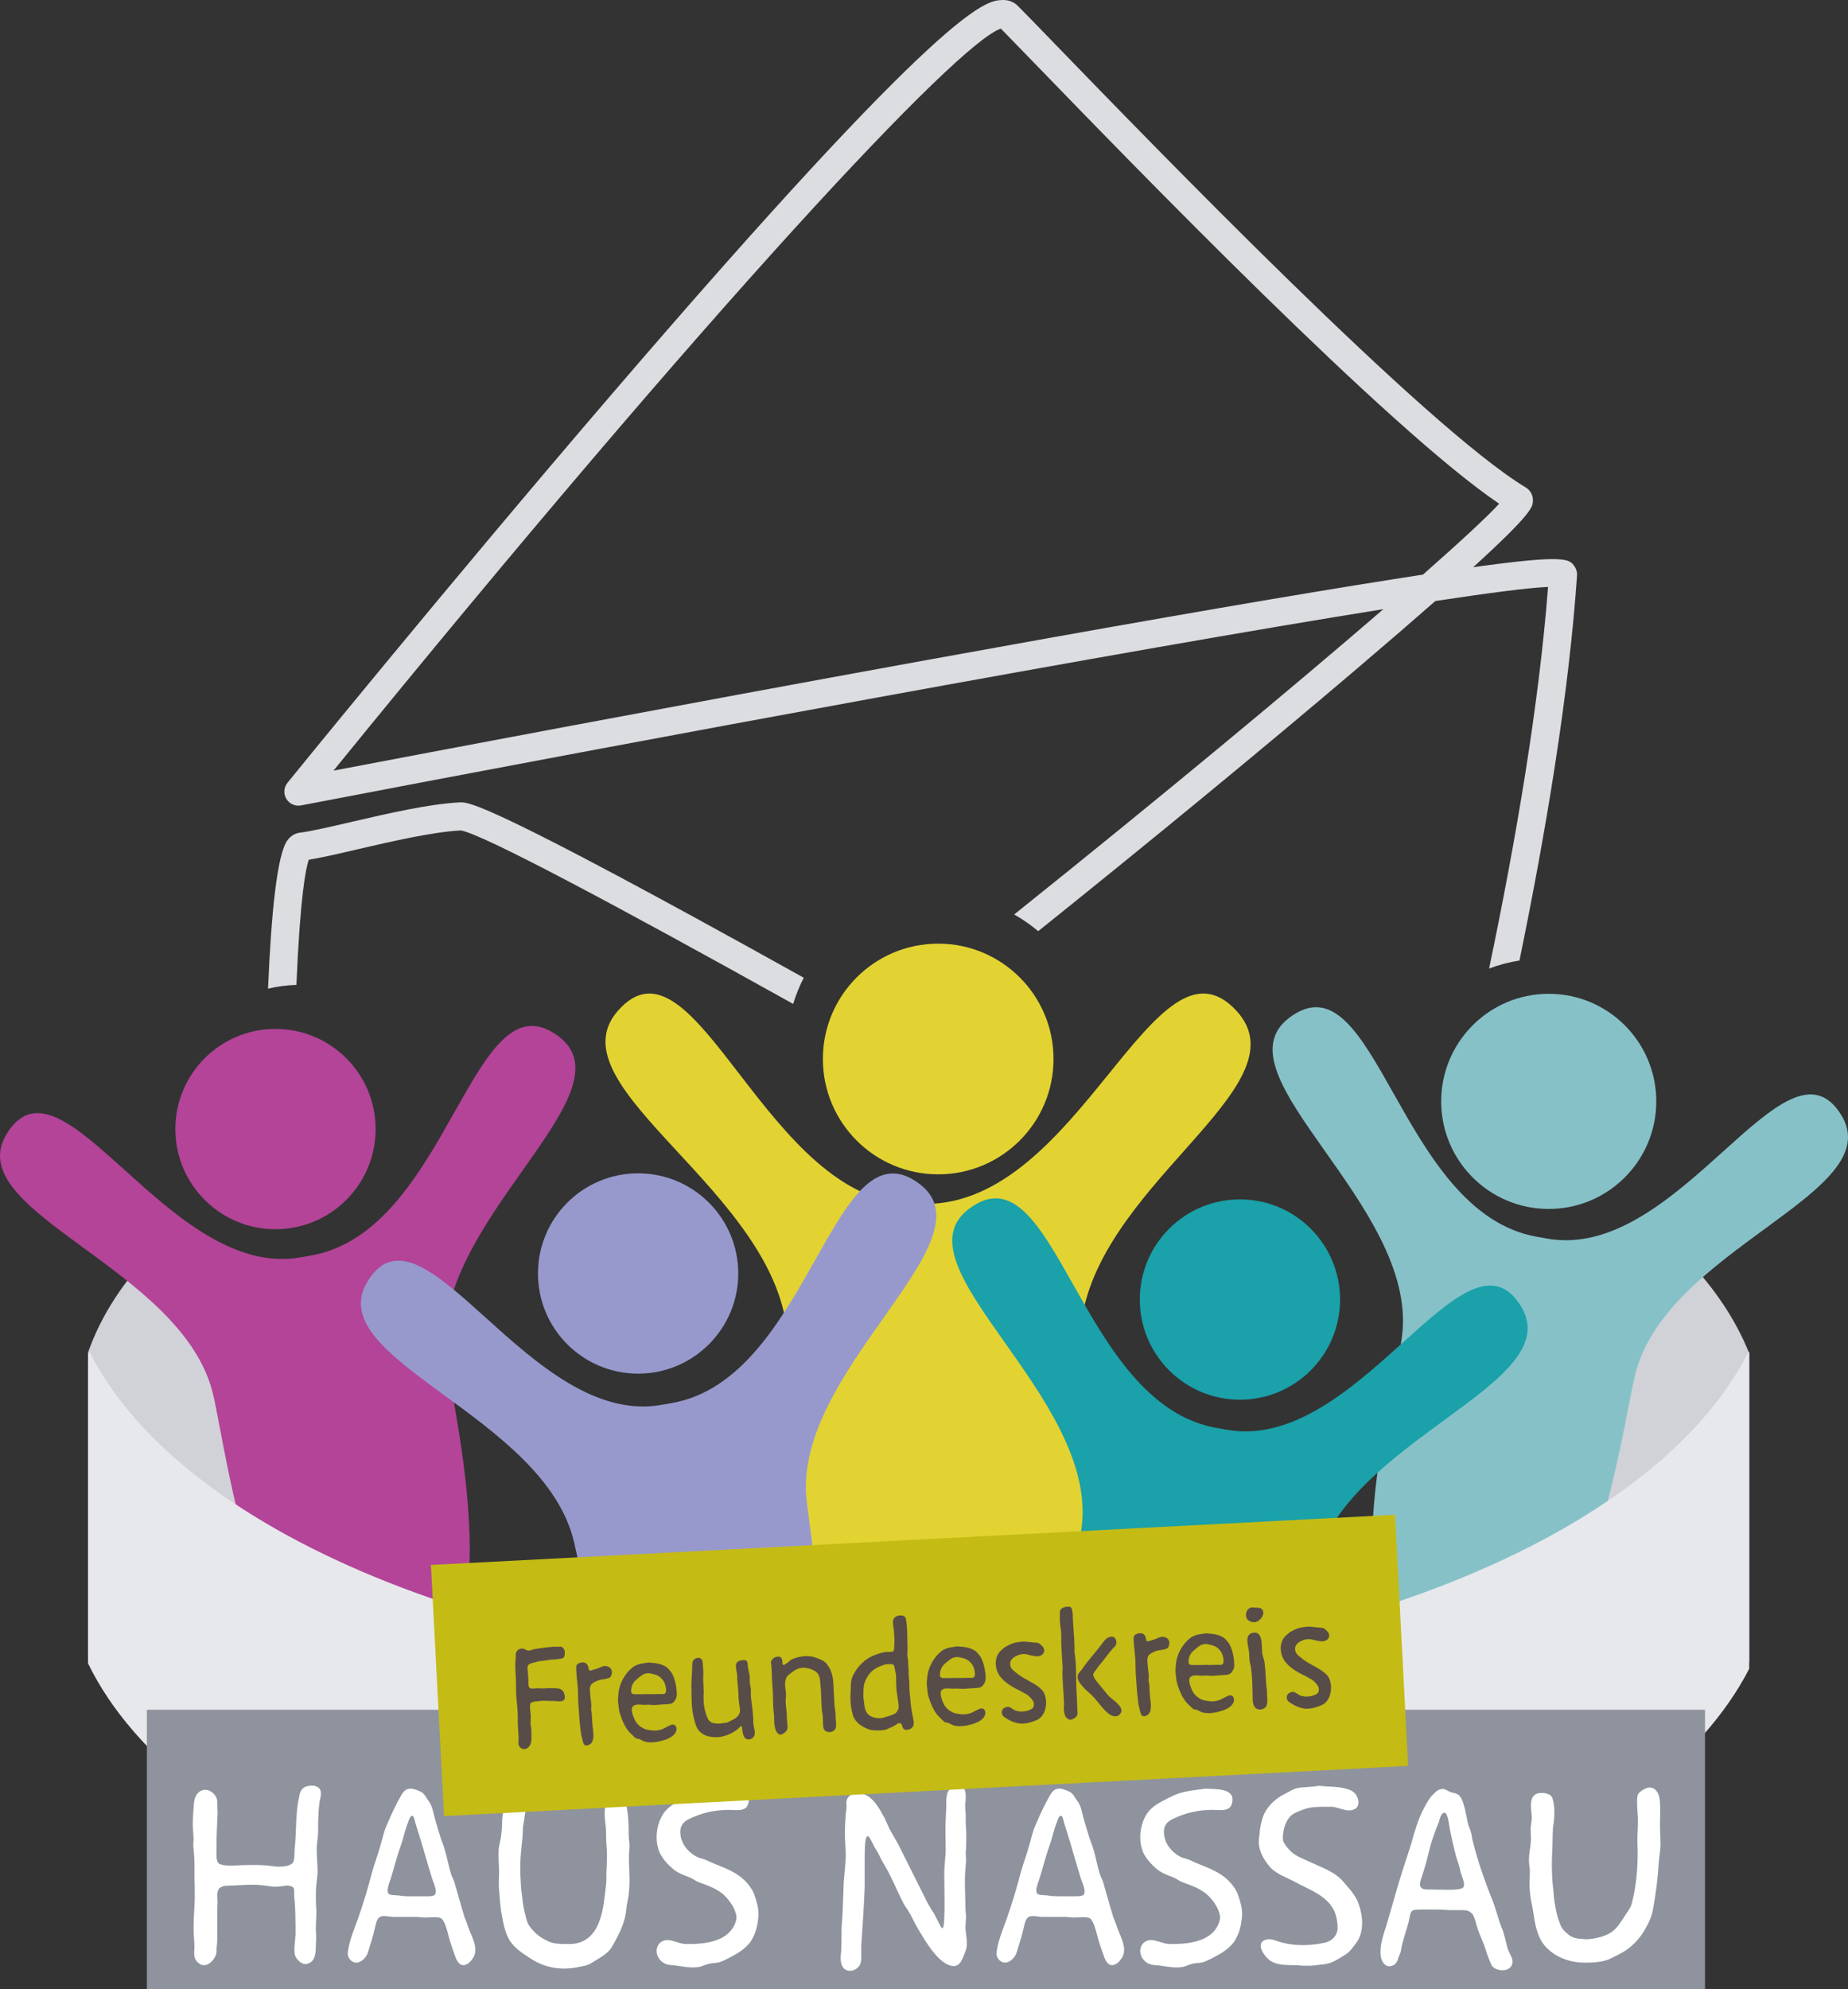
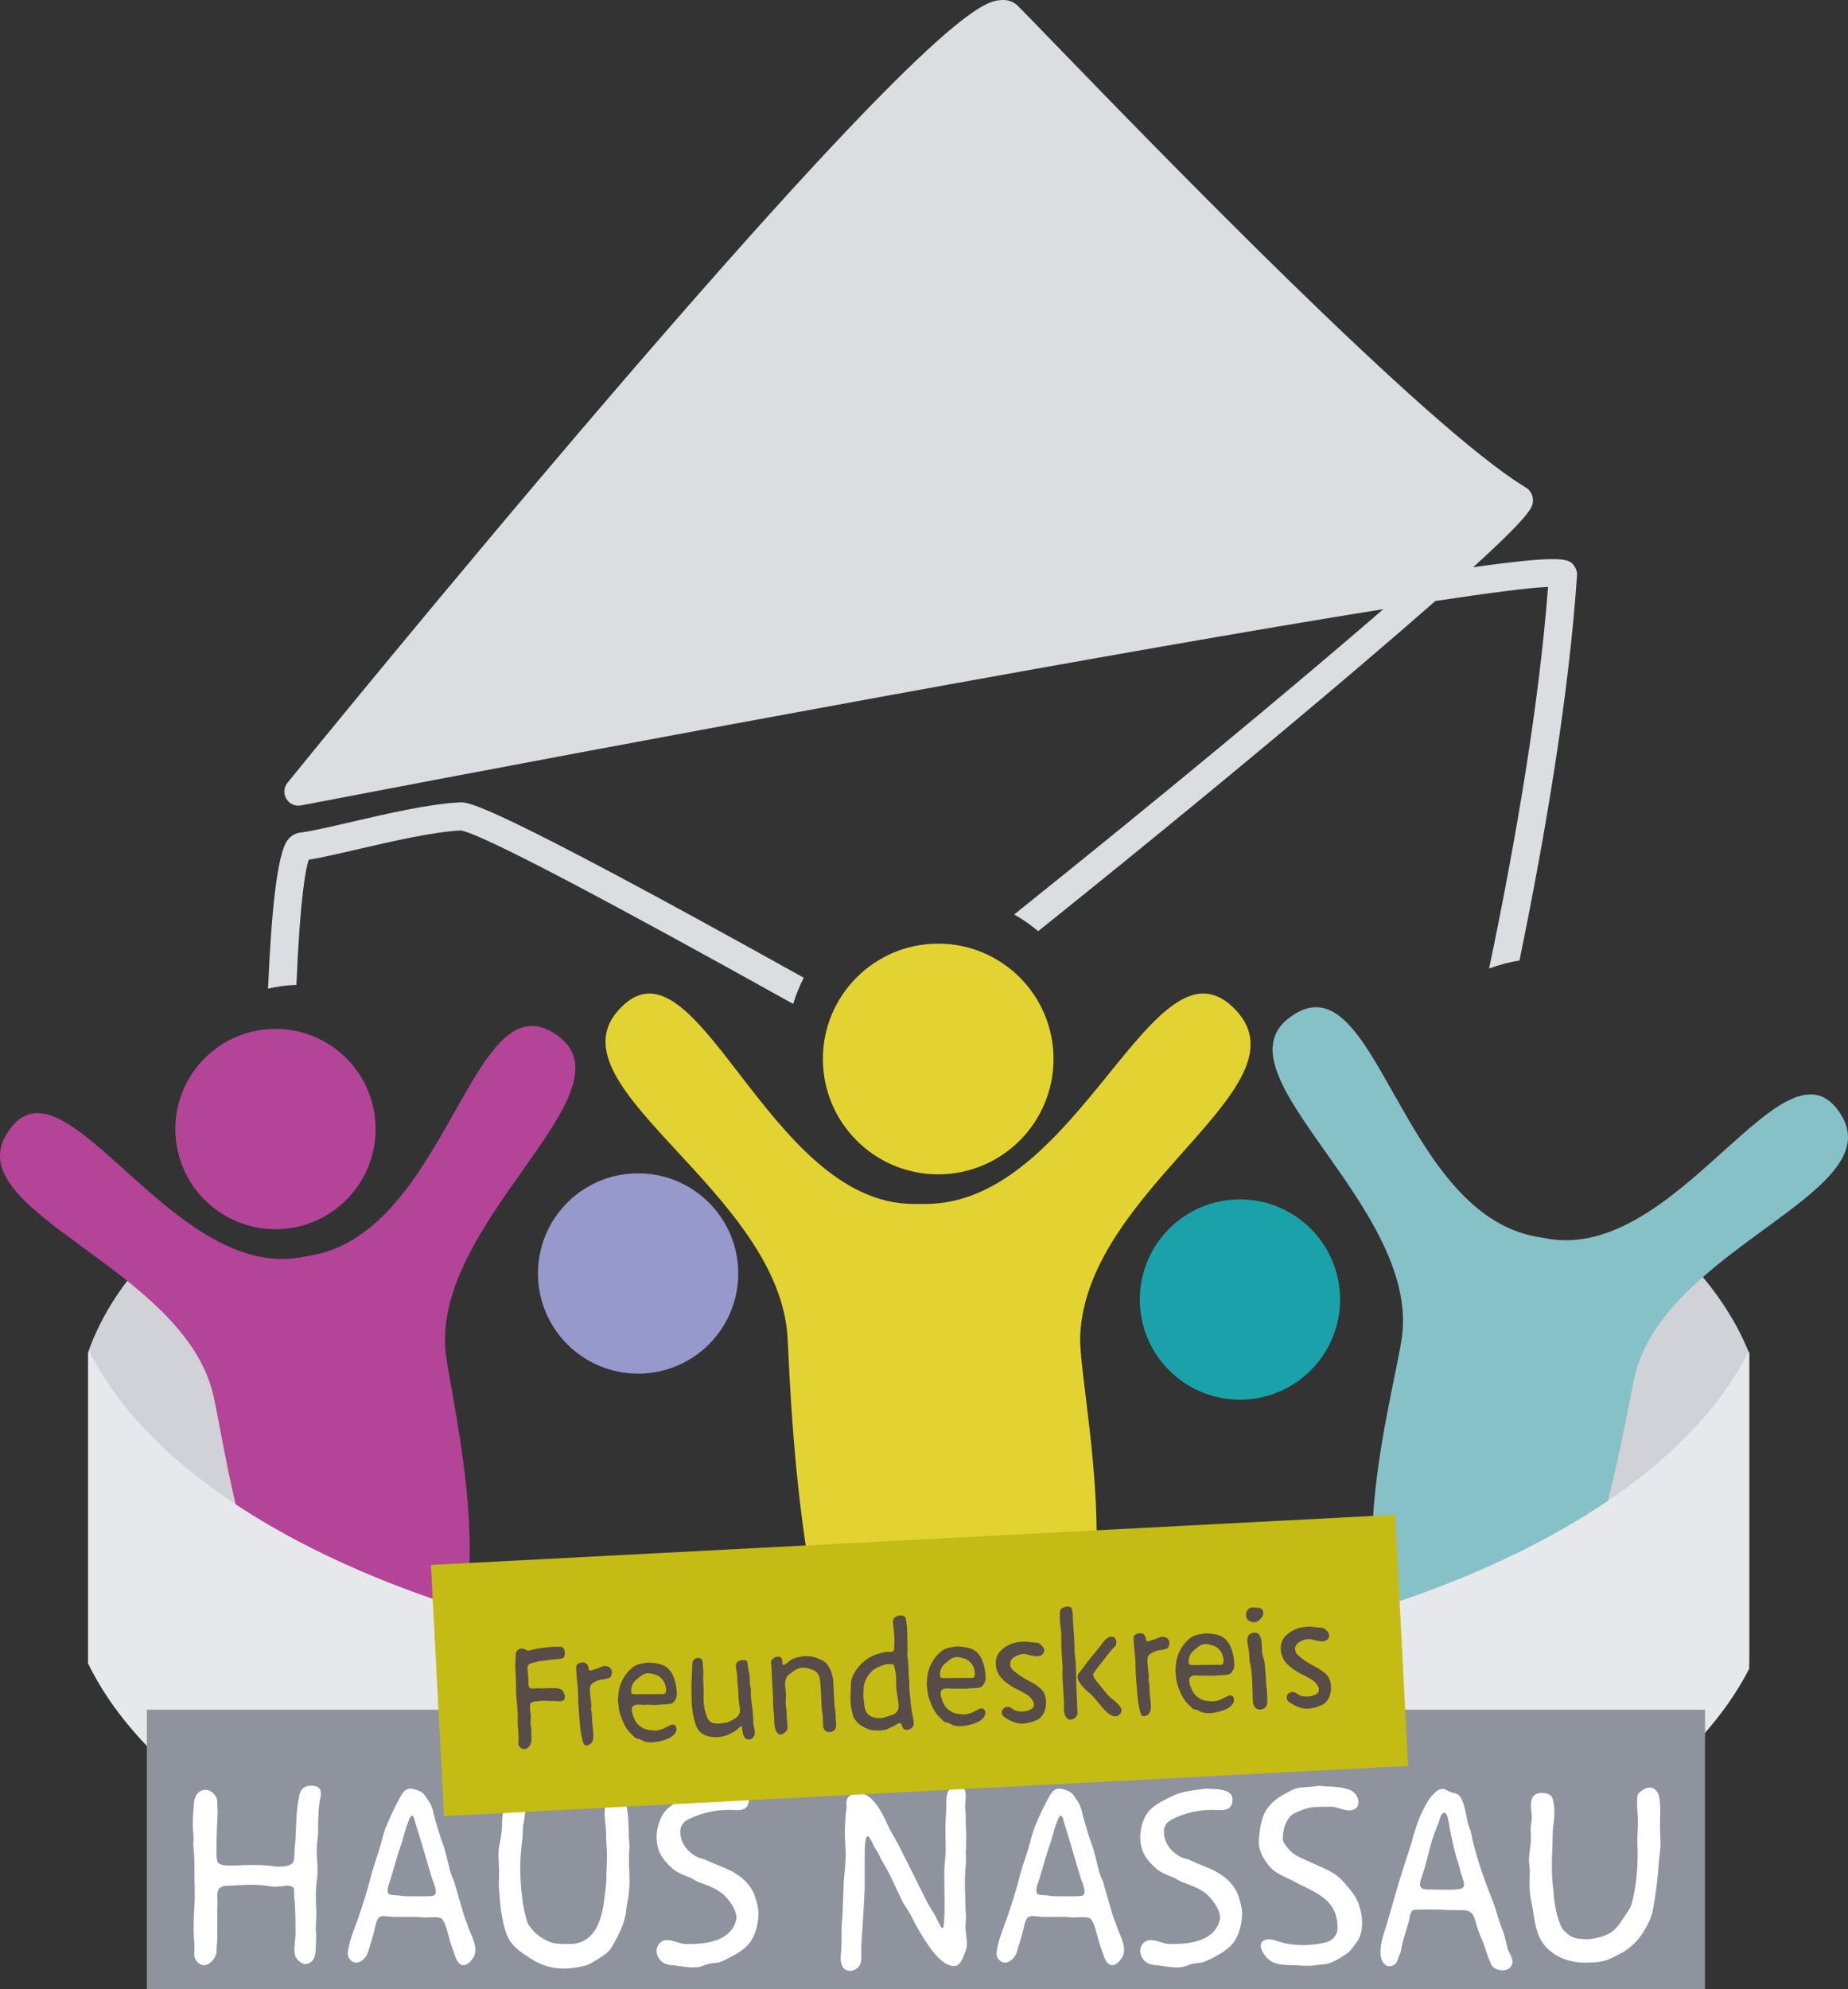
<svg xmlns="http://www.w3.org/2000/svg" xmlns:ns1="http://www.inkscape.org/namespaces/inkscape" xmlns:ns2="http://sodipodi.sourceforge.net/DTD/sodipodi-0.dtd" xmlns:xlink="http://www.w3.org/1999/xlink" version="1.1" id="Ebene_1" x="0px" y="0px" viewBox="0 0 366.004 393.888" enable-background="new 0 0 841.89 595.276" xml:space="preserve" ns1:version="0.91 r13725" ns2:docname="logo_freundeskreis.svg" width="366.004" height="393.888">
  <rect x="0" y="0" width="366.004" height="393.888" fill="#333333" stroke="none" />
  <defs id="defs63" />
  <ns2:namedview pagecolor="#ffffff" bordercolor="#666666" borderopacity="1" objecttolerance="10" gridtolerance="10" guidetolerance="10" ns1:pageopacity="0" ns1:pageshadow="2" ns1:window-width="1920" ns1:window-height="999" id="namedview61" showgrid="false" fit-margin-top="0" fit-margin-left="0" fit-margin-right="0" fit-margin-bottom="0" ns1:zoom="0.39645475" ns1:cx="196.72386" ns1:cy="154.13529" ns1:window-x="0" ns1:window-y="27" ns1:window-maximized="1" ns1:current-layer="Ebene_1" />
  <g id="g3" transform="translate(-224.221,-62.93)">
    <defs id="defs5">
      <rect id="SVGID_1_" width="841.89" height="595.276" x="0" y="0" />
    </defs>
    <clipPath id="SVGID_2_">
      <use xlink:href="#SVGID_1_" overflow="visible" id="use9" style="overflow:visible" x="0" y="0" width="100%" height="100%" />
    </clipPath>
    <path clip-path="url(#SVGID_2_)" d="m 299.732,347.428 -20.588,0 -23.988,-37.474 c -6.298,6.369 -10.877,13.305 -13.482,20.716 l 0,61.388 c 0.075,0.189 0.15,0.377 0.229,0.535 9.027,-18.054 29.717,-33.802 57.829,-45.165 M 570.656,330.88 c -2.864,-7.164 -7.556,-13.921 -13.842,-20.171 l -21.898,36.719 -21.839,0 c 27.872,11.266 48.432,26.845 57.579,44.706 l 0,-61.254 z" id="path11" ns1:connector-curvature="0" style="fill:#d0d2d7" />
-     <path clip-path="url(#SVGID_2_)" d="m 281.181,229.26 c -2.056,2.676 -3.235,14.334 -3.875,29.427 1.812,-0.436 3.689,-0.691 5.62,-0.744 0.752,-17.81 1.887,-23.185 2.444,-24.78 2.486,-0.403 5.853,-1.184 9.671,-2.07 6.614,-1.535 14.833,-3.442 20.427,-3.735 4.229,0.646 30.767,14.803 65.844,34.349 0.539,-1.805 1.25,-3.534 2.101,-5.182 -62.788,-34.972 -66.424,-34.807 -68.095,-34.724 -6.095,0.296 -14.297,2.199 -21.533,3.878 -4.254,0.987 -7.927,1.84 -10.191,2.128 -0.655,0.083 -1.606,0.403 -2.413,1.453 M 506.049,176.7 c -3.853,0.59 -8.22,1.28 -13.172,2.082 -20.924,3.387 -49.86,8.433 -86.005,14.999 -49.002,8.901 -98.264,18.24 -116.601,21.733 75.36,-92.618 123.65,-144.14 132.176,-146.918 1.374,1.393 3.656,3.749 6.66,6.851 19.531,20.165 70.209,72.49 92.031,87.224 -2.398,2.596 -7.641,7.462 -15.089,14.029 m 19.107,76.424 c 5.209,-25.336 9.788,-52.648 11.402,-76.268 0.043,-0.642 -0.137,-1.28 -0.511,-1.804 -1.021,-1.433 -1.692,-2.376 -20.051,0.184 11.53,-10.493 11.692,-11.877 11.811,-12.901 0.14,-1.195 -0.439,-2.339 -1.455,-2.92 -19.673,-11.865 -73.122,-67.05 -93.253,-87.834 -3.486,-3.6 -6.005,-6.201 -7.294,-7.49 -0.809,-0.809 -1.93,-1.223 -3.179,-1.154 -3.212,0.167 -10.735,0.559 -77.419,78.243 -32.604,37.981 -63.74,76.358 -64.051,76.741 -0.735,0.907 -0.826,2.176 -0.225,3.177 0.6,1.002 1.759,1.523 2.907,1.302 68.912,-13.211 163.817,-30.775 214.365,-38.859 -17.879,15.445 -44.033,37.175 -73.123,60.456 1.693,0.954 3.287,2.057 4.758,3.307 22.545,-18.067 44.94,-36.497 63.038,-51.899 6.265,-5.332 11.402,-9.77 15.613,-13.471 10.839,-1.644 18.64,-2.646 22.331,-2.792 -1.784,23.232 -6.323,49.944 -11.678,75.561 1.917,-0.733 3.927,-1.272 6.014,-1.579" id="path13" ns1:connector-curvature="0" style="fill:#dbdde1" />
+     <path clip-path="url(#SVGID_2_)" d="m 281.181,229.26 c -2.056,2.676 -3.235,14.334 -3.875,29.427 1.812,-0.436 3.689,-0.691 5.62,-0.744 0.752,-17.81 1.887,-23.185 2.444,-24.78 2.486,-0.403 5.853,-1.184 9.671,-2.07 6.614,-1.535 14.833,-3.442 20.427,-3.735 4.229,0.646 30.767,14.803 65.844,34.349 0.539,-1.805 1.25,-3.534 2.101,-5.182 -62.788,-34.972 -66.424,-34.807 -68.095,-34.724 -6.095,0.296 -14.297,2.199 -21.533,3.878 -4.254,0.987 -7.927,1.84 -10.191,2.128 -0.655,0.083 -1.606,0.403 -2.413,1.453 M 506.049,176.7 m 19.107,76.424 c 5.209,-25.336 9.788,-52.648 11.402,-76.268 0.043,-0.642 -0.137,-1.28 -0.511,-1.804 -1.021,-1.433 -1.692,-2.376 -20.051,0.184 11.53,-10.493 11.692,-11.877 11.811,-12.901 0.14,-1.195 -0.439,-2.339 -1.455,-2.92 -19.673,-11.865 -73.122,-67.05 -93.253,-87.834 -3.486,-3.6 -6.005,-6.201 -7.294,-7.49 -0.809,-0.809 -1.93,-1.223 -3.179,-1.154 -3.212,0.167 -10.735,0.559 -77.419,78.243 -32.604,37.981 -63.74,76.358 -64.051,76.741 -0.735,0.907 -0.826,2.176 -0.225,3.177 0.6,1.002 1.759,1.523 2.907,1.302 68.912,-13.211 163.817,-30.775 214.365,-38.859 -17.879,15.445 -44.033,37.175 -73.123,60.456 1.693,0.954 3.287,2.057 4.758,3.307 22.545,-18.067 44.94,-36.497 63.038,-51.899 6.265,-5.332 11.402,-9.77 15.613,-13.471 10.839,-1.644 18.64,-2.646 22.331,-2.792 -1.784,23.232 -6.323,49.944 -11.678,75.561 1.917,-0.733 3.927,-1.272 6.014,-1.579" id="path13" ns1:connector-curvature="0" style="fill:#dbdde1" />
    <path clip-path="url(#SVGID_2_)" d="m 410.036,295.449 c 12.614,0 22.84,-10.226 22.84,-22.84 0,-12.614 -10.226,-22.839 -22.84,-22.839 -12.614,0 -22.84,10.225 -22.84,22.839 0,12.614 10.226,22.84 22.84,22.84" id="path15" ns1:connector-curvature="0" style="fill:#e3d332" />
    <path clip-path="url(#SVGID_2_)" d="m 469.101,263.058 c -16.187,-17.549 -30.886,38.417 -61.719,38.253 -0.369,-0.002 -1.744,-0.002 -2.095,0 -29.316,0.164 -43.293,-55.802 -58.684,-38.253 -13.393,15.271 32.121,35.888 33.614,64.943 0.705,13.715 3.088,84.877 26.091,84.877 51.134,0 31.117,-72.036 31.859,-85.751 1.57,-29.055 45.02,-48.798 30.934,-64.069" id="path17" ns1:connector-curvature="0" style="fill:#e3d332" />
    <path clip-path="url(#SVGID_2_)" d="m 278.781,306.316 c 10.953,0 19.832,-8.879 19.832,-19.832 0,-10.952 -8.879,-19.831 -19.832,-19.831 -10.953,0 -19.832,8.879 -19.832,19.831 0,10.953 8.879,19.832 19.832,19.832" id="path19" ns1:connector-curvature="0" style="fill:#b34498" />
    <path clip-path="url(#SVGID_2_)" d="m 334.852,268.13 c -17.167,-12.912 -21.589,38.7 -49.122,43.406 -0.33,0.056 -1.556,0.273 -1.869,0.33 -26.13,4.755 -47.293,-42.345 -58.298,-24.465 -9.578,15.559 35.058,26.414 40.903,51.773 2.759,11.97 9.438,64.411 31.746,62.222 30.233,-2.965 15.786,-58.147 14.317,-70.345 -3.113,-25.84 37.261,-51.685 22.323,-62.921" id="path21" ns1:connector-curvature="0" style="fill:#b34498" />
-     <path clip-path="url(#SVGID_2_)" d="m 530.953,302.301 c 11.764,0 21.3,-9.537 21.3,-21.301 0,-11.763 -9.536,-21.3 -21.3,-21.3 -11.764,0 -21.3,9.537 -21.3,21.3 -0.001,11.764 9.535,21.301 21.3,21.301" id="path23" ns1:connector-curvature="0" style="fill:#87c1c8" />
    <path clip-path="url(#SVGID_2_)" d="m 479.594,264.423 c 17.167,-12.912 21.589,38.7 49.122,43.406 0.33,0.056 1.556,0.273 1.869,0.33 26.13,4.755 47.293,-42.345 58.298,-24.465 9.578,15.559 -35.058,26.414 -40.903,51.773 -2.759,11.97 -9.331,61.345 -31.746,61.481 -33.4,0.203 -15.786,-57.406 -14.317,-69.604 3.112,-25.84 -37.262,-51.685 -22.323,-62.921" id="path25" ns1:connector-curvature="0" style="fill:#87c1c8" />
    <path clip-path="url(#SVGID_2_)" d="m 469.796,340.07 c 10.953,0 19.832,-8.879 19.832,-19.832 0,-10.952 -8.879,-19.831 -19.832,-19.831 -10.953,0 -19.832,8.879 -19.832,19.831 0,10.953 8.879,19.832 19.832,19.832" id="path27" ns1:connector-curvature="0" style="fill:#1aa1a9" />
-     <path clip-path="url(#SVGID_2_)" d="m 416.144,302.267 c 17.167,-12.912 21.589,38.7 49.122,43.406 0.33,0.056 1.556,0.273 1.869,0.33 26.13,4.755 47.293,-42.345 58.298,-24.465 9.578,15.559 -35.058,26.414 -40.903,51.773 -2.759,11.97 -9.671,52.648 -31.746,48.756 -23.217,-4.094 -15.786,-44.681 -14.317,-56.879 3.112,-25.84 -37.262,-51.685 -22.323,-62.921" id="path29" ns1:connector-curvature="0" style="fill:#1aa1a9" />
    <path clip-path="url(#SVGID_2_)" d="m 350.601,334.911 c 10.953,0 19.832,-8.879 19.832,-19.832 0,-10.952 -8.879,-19.831 -19.832,-19.831 -10.953,0 -19.832,8.879 -19.832,19.831 0,10.953 8.879,19.832 19.832,19.832" id="path31" ns1:connector-curvature="0" style="fill:#9799cd" />
-     <path clip-path="url(#SVGID_2_)" d="m 406.326,297.339 c -17.167,-12.912 -21.589,38.7 -49.122,43.406 -0.33,0.056 -1.556,0.273 -1.869,0.33 -26.13,4.755 -47.293,-42.345 -58.298,-24.465 -9.578,15.559 35.058,26.414 40.903,51.773 2.759,11.97 9.671,52.648 31.746,48.756 23.217,-4.094 15.786,-44.681 14.317,-56.879 -3.112,-25.84 37.262,-51.685 22.323,-62.921" id="path33" ns1:connector-curvature="0" style="fill:#9799cd" />
    <path clip-path="url(#SVGID_2_)" d="m 570.656,330.726 c -0.032,-0.067 -0.061,-0.158 -0.093,-0.222 -18.381,36.763 -84.703,64.007 -164.158,64.007 -79.456,0 -146.121,-27.244 -164.502,-64.007 -0.079,0.157 -0.152,0.382 -0.229,0.564 l 0,61.249 c 18.031,37.012 84.921,64.501 164.731,64.501 79.068,0 145.492,-26.975 164.251,-63.467 l 0,-62.625 z" id="path35" ns1:connector-curvature="0" style="fill:#e7e8eb" />
  </g>
  <rect x="29.087" y="338.529" width="308.601" height="58.792" id="rect37" style="fill:#8e939d" />
  <g id="g39" transform="translate(-224.221,-62.93)">
    <defs id="defs41">
      <rect id="SVGID_3_" width="841.89" height="595.276" x="0" y="0" />
    </defs>
    <clipPath id="SVGID_4_">
      <use xlink:href="#SVGID_3_" overflow="visible" id="use45" style="overflow:visible" x="0" y="0" width="100%" height="100%" />
    </clipPath>
    <path clip-path="url(#SVGID_4_)" d="m 550.524,416.92 c -0.615,0.167 -1.789,0.838 -1.957,1.453 -0.112,0.392 -0.112,0.951 -0.112,1.454 0,1.118 0.112,2.293 0.168,3.131 l 0,0.727 c 0,1.119 -0.112,2.349 -0.112,3.411 l 0,0.503 c 0,0.671 0.056,1.398 0.056,2.069 0,3.355 -0.279,6.71 -1.118,9.953 -0.28,1.23 -1.062,2.013 -1.733,3.131 -1.063,1.622 -1.79,2.684 -3.523,3.355 -0.447,0.224 -1.118,0.391 -1.622,0.503 -0.726,0.168 -1.397,0.28 -2.068,0.28 -0.336,0 -0.615,0 -0.951,-0.056 -1.677,-0.056 -2.516,-0.503 -3.746,-1.845 -0.336,-0.392 -0.559,-0.951 -0.727,-1.454 -0.559,-1.398 -0.783,-2.796 -1.007,-4.25 -0.167,-1.118 -0.167,-2.236 -0.335,-3.243 -0.112,-1.342 -0.168,-2.572 -0.168,-3.858 0,-1.118 0.056,-2.236 0.112,-3.355 0,-0.838 0.056,-1.845 0.056,-2.684 0,-0.447 0.056,-0.838 0.056,-1.286 0.168,-1.062 0.279,-2.124 0.279,-3.187 0,-0.95 -0.111,-1.845 -0.391,-2.739 -0.224,-0.671 -1.174,-1.007 -2.069,-1.007 -0.447,0 -0.838,0.056 -1.174,0.224 -0.839,0.447 -1.006,1.342 -1.006,2.292 0,0.559 0.055,1.063 0.111,1.51 0,0.279 0.056,0.447 0.056,0.671 0,0.671 -0.112,1.23 -0.223,2.125 l 0,0.559 c 0,0.559 0.056,1.174 0.056,1.789 0,0.447 -0.056,0.895 -0.112,1.342 -0.112,0.839 -0.28,1.845 -0.28,2.684 l 0,0.279 c 0,0.727 0.168,1.398 0.168,2.069 0,0.839 -0.056,1.734 -0.056,2.572 0,0.615 0.056,1.286 0.112,1.901 0.112,1.175 0.447,2.349 0.615,3.523 0.335,2.293 0.727,4.865 2.292,6.71 2.013,2.348 5.033,3.355 7.94,3.355 1.398,0 2.796,-0.056 4.138,-0.448 0.839,-0.223 1.733,-0.782 2.572,-1.174 1.957,-0.95 3.634,-2.46 4.865,-4.417 0.894,-1.454 1.565,-2.74 1.901,-4.417 0.559,-2.964 1.006,-6.486 1.174,-9.506 0.056,-1.006 0.335,-2.404 0.335,-3.411 0,-1.118 -0.112,-2.795 -0.112,-3.914 0,-0.95 0.056,-1.901 0.056,-2.907 0,-0.839 -0.056,-1.678 -0.167,-2.46 -0.168,-1.007 -0.839,-2.013 -1.901,-2.013 -0.168,0 -0.28,0 -0.448,0.056 m -40.426,4.976 c 0.056,-0.056 0.112,-0.056 0.168,-0.056 0.224,0 0.392,0.224 0.503,0.503 0.336,0.727 0.392,1.678 0.56,2.516 0.391,2.013 0.782,3.859 1.342,5.871 0.279,0.951 0.67,1.846 0.838,2.908 0.112,0.503 0.671,1.677 0.671,2.46 0,0.336 -0.112,0.559 -0.335,0.671 -0.559,0.28 -1.678,0.336 -2.908,0.336 -1.118,0 -2.348,-0.056 -3.299,-0.056 l -0.559,0 c -0.671,0 -1.454,-0.056 -1.621,-0.839 l 0,-0.224 c 0,-0.615 0.335,-1.286 0.503,-1.901 0.615,-1.789 1.174,-4.137 1.621,-5.927 0.448,-1.509 1.007,-3.019 1.622,-4.473 0.168,-0.615 0.335,-1.509 0.894,-1.789 m -2.068,-3.634 c -0.783,0.726 -1.342,1.845 -1.846,2.795 -0.782,1.454 -1.342,3.131 -1.845,4.753 -0.279,0.783 -0.447,1.677 -0.727,2.516 -1.006,3.131 -2.068,6.263 -2.963,9.45 -0.559,1.957 -1.23,4.305 -1.845,6.374 -0.503,1.566 -1.174,3.411 -1.174,5.2 0,0.28 0,0.615 0.055,0.895 0.112,0.95 0.727,2.013 1.734,2.013 0.112,0 0.168,-0.056 0.279,-0.056 0.671,-0.056 1.23,-0.671 1.398,-1.398 0.168,-0.615 0.503,-1.063 0.615,-1.79 0.28,-1.789 0.951,-3.522 1.454,-5.367 0.224,-0.615 0.224,-2.349 1.007,-2.516 0.559,-0.112 1.341,-0.112 1.957,-0.112 l 1.006,0 1.566,0 c 0.503,0 1.006,0 1.565,0.056 0.448,0.056 1.174,0.056 1.622,0.056 l 1.901,0 c 0.894,0.055 1.23,0 2.013,0.726 0.503,0.56 0.894,2.572 1.174,3.243 0.447,1.287 1.062,2.461 1.454,3.747 0.279,1.062 0.782,2.18 1.174,3.131 0.335,0.671 1.286,1.062 2.181,1.062 0.671,0 1.341,-0.223 1.677,-0.727 0.224,-0.335 0.335,-0.615 0.335,-0.95 0,-0.951 -0.838,-1.901 -1.062,-2.908 -0.335,-1.286 -0.559,-2.516 -1.062,-3.746 -0.559,-1.286 -1.174,-3.69 -1.678,-5.032 -1.565,-3.914 -3.019,-7.94 -4.081,-12.19 -0.168,-0.503 -0.168,-1.118 -0.336,-1.677 -0.168,-0.671 -0.447,-1.174 -0.615,-1.789 -0.168,-0.727 -0.28,-1.454 -0.447,-2.181 -0.168,-0.839 -0.559,-2.404 -1.063,-3.131 -0.447,-0.671 -1.118,-0.727 -1.789,-0.895 -0.559,-0.168 -1.062,-0.615 -1.621,-0.671 -0.951,0 -1.287,0.392 -2.013,1.119 m -23.093,-1.678 c -1.286,0.224 -2.684,0.112 -3.97,0.447 -0.727,0.168 -1.342,0.615 -2.013,0.951 -1.789,0.839 -3.466,2.237 -4.361,4.082 -0.447,1.006 -0.839,2.684 -0.895,3.746 -0.055,0.615 -0.167,1.174 -0.167,1.789 l 0,0.28 c 0.112,1.789 1.118,3.467 2.292,4.808 1.286,1.342 3.187,1.957 4.753,2.796 3.019,1.678 6.598,2.74 7.996,6.039 0.335,0.783 0.559,1.957 0.559,2.907 l 0,0.504 c -0.112,1.174 -1.007,2.18 -2.069,2.516 -1.398,0.391 -3.131,0.615 -4.809,0.615 -1.453,0 -2.851,-0.168 -4.081,-0.503 -0.783,-0.168 -1.734,-0.671 -2.628,-0.671 -0.448,0 -0.839,0.112 -1.23,0.391 -0.28,0.224 -0.392,0.559 -0.392,0.951 0,0.279 0.056,0.503 0.168,0.782 0.447,1.007 1.286,2.013 2.292,2.461 1.342,0.559 2.852,0.559 4.306,0.559 0.615,0 1.286,0.112 1.901,0.112 l 0.335,0 c 0.448,0 1.175,0 1.622,-0.056 0.895,-0.168 1.845,-0.168 2.74,-0.392 1.118,-0.279 2.572,-1.23 3.522,-1.845 0.727,-0.447 1.51,-1.509 2.013,-2.236 0.839,-1.063 1.174,-2.517 1.174,-3.914 0,-1.342 -0.279,-2.628 -0.671,-3.747 -0.615,-1.789 -1.845,-3.019 -3.019,-4.417 -1.621,-1.957 -4.417,-2.907 -6.71,-3.97 -1.621,-0.783 -3.019,-1.174 -4.193,-2.572 -0.503,-0.559 -1.063,-1.23 -1.119,-2.013 0,-1.062 0.224,-2.292 0.671,-3.187 0.56,-1.118 1.063,-1.621 2.125,-2.069 0.503,-0.279 1.174,-0.447 1.734,-0.671 0.726,-0.223 1.23,-0.279 1.957,-0.335 0.726,-0.056 1.509,-0.056 2.292,-0.056 l 0.951,0 c 1.006,0.056 2.292,0.727 3.41,0.727 0.448,0 0.839,-0.112 1.23,-0.336 0.448,-0.279 0.616,-0.783 0.616,-1.286 0,-0.894 -0.616,-1.957 -1.51,-2.348 -1.566,-0.671 -3.299,-0.727 -4.977,-0.783 -0.447,-0.056 -0.838,-0.112 -1.286,-0.112 -0.167,0 -0.391,0 -0.559,0.056 m -22.365,0.559 c -2.125,0.28 -4.25,0.448 -6.263,1.454 -1.398,0.727 -2.796,1.286 -4.026,2.404 -1.453,1.286 -2.236,3.579 -2.236,5.704 0,1.118 0.223,2.18 0.615,3.075 0.615,1.23 1.621,2.348 2.684,3.243 1.006,0.839 2.18,1.174 3.355,1.677 0.559,0.224 1.062,0.671 1.677,0.895 1.677,0.615 3.075,1.062 4.585,2.181 1.006,0.782 2.125,2.236 2.572,3.41 0.168,0.448 0.336,0.951 0.336,1.398 0,0.168 0,0.28 -0.056,0.448 -0.951,4.025 -5.48,4.808 -9.226,4.808 l -0.839,0 c -1.174,-0.056 -2.46,-0.783 -3.578,-0.783 -0.616,0 -1.175,0.224 -1.678,0.783 -0.168,0.28 -0.335,0.559 -0.391,0.895 -0.056,0.168 -0.056,0.335 -0.056,0.503 0,1.174 0.838,2.181 1.845,2.572 0.615,0.224 1.23,0.224 1.845,0.28 1.23,0.168 2.349,0.391 3.579,0.391 0.279,0 0.559,-0.056 0.838,-0.056 0.783,-0.056 1.342,-0.447 2.069,-0.615 0.671,-0.223 1.454,-0.168 2.181,-0.335 0.671,-0.224 1.398,-0.559 2.013,-0.895 1.565,-0.783 3.131,-1.733 4.193,-3.131 0.839,-1.23 1.342,-2.796 1.51,-4.25 0.056,-0.447 0.112,-0.838 0.112,-1.23 0,-1.398 -0.392,-2.628 -0.895,-4.081 -0.559,-1.342 -1.677,-2.628 -2.907,-3.523 -2.013,-1.454 -4.194,-2.013 -6.43,-3.075 -0.616,-0.336 -1.398,-0.392 -2.013,-0.727 -1.79,-0.951 -3.243,-2.74 -3.243,-4.921 l 0,-0.112 c 0,-1.23 0.782,-2.013 1.789,-2.46 2.516,-1.23 5.088,-1.789 7.884,-1.789 0.447,0 0.95,0.056 1.454,0.056 1.006,0 2.012,-0.168 2.292,-1.174 0.112,-0.28 0.168,-0.615 0.168,-0.895 l 0,-0.056 c 0,-1.901 -2.628,-2.013 -3.914,-2.069 -0.392,0 -0.839,-0.056 -1.23,-0.056 -0.224,0 -0.392,0 -0.615,0.056 m -28.292,5.312 0.056,0 c 0.279,0 0.391,0.503 0.447,0.671 0.223,0.951 0.559,1.845 0.839,2.796 0.95,3.019 1.789,6.15 2.739,9.17 0.168,0.447 0.671,1.565 0.671,2.348 0,0.336 -0.111,0.671 -0.391,0.783 -0.391,0.168 -0.895,0.168 -1.342,0.168 l -1.062,0 -2.013,0 c -0.839,0 -1.734,0 -2.572,-0.168 -0.448,-0.056 -1.901,0 -2.069,-0.447 -0.056,-0.168 -0.112,-0.28 -0.112,-0.504 0,-0.726 0.391,-1.677 0.559,-2.18 0.727,-2.181 1.23,-4.473 2.013,-6.598 0.559,-1.51 0.839,-3.131 1.454,-4.641 0.112,-0.336 0.391,-1.286 0.783,-1.398 m -2.125,-4.026 c -1.007,1.734 -2.069,4.026 -2.74,5.648 -0.671,1.397 -0.95,2.907 -1.398,4.417 -0.503,1.733 -1.118,3.411 -1.621,5.144 -0.783,3.075 -1.734,6.207 -2.796,9.226 -0.615,1.677 -1.622,4.193 -1.901,5.983 -0.056,0.335 -0.112,0.615 -0.112,0.894 0,0.448 0.168,0.895 0.559,1.286 0.336,0.336 0.727,0.504 1.118,0.504 1.063,0 2.069,-1.119 2.349,-2.125 0.391,-1.286 1.062,-3.355 1.342,-4.697 0.168,-0.671 0.335,-1.677 0.839,-2.125 0.279,-0.223 0.615,-0.279 1.006,-0.279 0.615,0 1.342,0.167 1.845,0.167 l 1.566,0 3.187,0 c 0.447,0.056 0.95,0.112 1.398,0.112 l 0.279,0 c 0.392,0 1.063,-0.056 1.678,-0.056 0.671,0 1.286,0.056 1.565,0.448 0.56,0.671 0.895,2.013 1.119,2.795 0.335,1.454 0.838,2.852 1.342,4.25 0.279,0.895 0.782,2.013 1.733,2.013 0.168,0 0.335,-0.056 0.503,-0.112 0.447,-0.168 0.839,-0.559 1.118,-0.951 0.56,-0.615 0.727,-1.341 0.727,-2.012 0,-1.454 -0.894,-3.02 -1.398,-4.418 -0.167,-0.615 -0.503,-1.398 -0.726,-1.957 -0.727,-2.348 -1.342,-4.641 -2.013,-6.933 -0.168,-0.615 -0.559,-1.174 -0.727,-1.845 -0.448,-1.454 -0.727,-3.076 -1.174,-4.585 -0.28,-1.063 -0.783,-2.069 -1.063,-3.131 -0.447,-1.51 -0.95,-3.076 -1.286,-4.585 -0.168,-0.671 -0.447,-1.454 -0.894,-2.013 -0.448,-0.559 -0.671,-1.286 -1.398,-1.734 -0.336,-0.223 -1.566,-0.671 -1.957,-0.671 l -0.28,0 c -0.727,0 -1.23,0.392 -1.789,1.342 m -21.303,26.28 c -0.336,0 -1.231,-2.404 -2.013,-3.467 -0.336,-0.559 -0.895,-1.453 -1.175,-2.068 -1.733,-3.411 -3.41,-6.878 -5.144,-10.289 -0.447,-0.95 -1.23,-2.236 -1.733,-3.131 -0.559,-0.895 -0.895,-1.901 -1.342,-2.796 -1.118,-2.068 -2.628,-4.976 -5.256,-4.976 -0.224,0 -0.391,0 -0.615,0.056 -0.783,0.112 -1.51,0.615 -1.677,1.454 -0.056,0.111 -0.056,0.223 -0.056,0.391 0,0.28 0.056,0.615 0.056,0.895 -0.224,1.342 -0.336,3.746 -0.336,5.144 0,1.286 0.112,2.572 0.168,3.914 0,1.845 -0.224,3.802 -0.392,5.647 -0.111,2.181 -0.167,5.648 -0.335,7.772 -0.112,0.895 -0.112,1.901 -0.112,2.908 0,1.006 0,2.069 -0.056,2.907 -0.056,0.504 -0.112,1.063 -0.112,1.566 0,0.447 0.056,0.951 0.224,1.398 0.335,0.783 0.951,1.118 1.621,1.118 1.007,0 2.069,-0.783 2.181,-1.901 0.056,-0.28 0.056,-0.559 0.056,-0.839 l 0,-1.509 0,-0.783 c 0.224,-3.187 0.559,-8.22 0.671,-11.407 l 0,-1.453 0,-4.026 c 0,-2.516 0.056,-4.753 0.615,-4.753 0.391,0 1.062,1.845 1.678,2.74 0.559,0.838 0.782,1.565 1.286,2.404 1.621,2.572 2.683,5.424 4.081,8.108 0.28,0.559 0.671,1.006 0.951,1.509 0.671,1.063 1.174,2.237 1.789,3.299 1.789,3.076 4.529,7.661 7.269,7.661 1.286,0 1.733,-1.454 2.348,-3.076 0.168,-0.447 0.224,-0.95 0.224,-1.453 0,-0.839 -0.168,-1.734 -0.224,-2.405 -0.056,-0.223 -0.056,-0.503 -0.056,-0.727 0,-0.671 0.112,-1.342 0.112,-2.013 l 0,-0.223 c 0,-0.503 -0.112,-0.951 -0.112,-1.454 0,-1.789 -0.111,-3.579 -0.111,-5.368 0,-1.342 0.111,-2.684 0.223,-4.026 l 0,-0.391 c 0,-0.447 -0.056,-0.839 -0.056,-1.286 0,-0.224 0,-0.447 0.056,-0.671 0,-0.615 0.056,-1.566 0.056,-2.516 0,-0.951 -0.056,-1.901 -0.112,-2.516 l 0,-0.671 0,-1.342 c -0.056,-0.504 -0.111,-1.007 -0.111,-1.51 l 0,-0.335 c 0.055,-0.392 0.111,-1.007 0.111,-1.566 0,-0.559 -0.056,-1.118 -0.279,-1.51 -0.224,-0.503 -0.671,-0.727 -1.174,-0.727 -0.839,0 -1.79,0.615 -2.125,1.398 -0.224,0.615 -0.28,1.342 -0.28,2.013 l 0,1.118 c -0.056,1.398 -0.167,2.74 -0.167,4.138 l 0,0.671 c 0,0.615 0.055,2.572 0.055,3.187 0,1.678 -0.279,3.187 -0.279,4.921 0,2.013 0.056,3.858 0.056,5.815 0,0.95 0,1.957 -0.056,2.963 -0.056,0.671 -0.056,2.069 -0.391,2.069 m -44.06,-27.566 c -2.125,0.28 -4.249,0.448 -6.262,1.454 -1.398,0.727 -2.796,1.286 -4.026,2.404 -1.454,1.286 -2.237,3.579 -2.237,5.704 0,1.118 0.224,2.18 0.615,3.075 0.615,1.23 1.622,2.348 2.684,3.243 1.007,0.839 2.181,1.174 3.355,1.677 0.559,0.224 1.062,0.671 1.677,0.895 1.678,0.615 3.076,1.062 4.585,2.181 1.007,0.782 2.125,2.236 2.573,3.41 0.167,0.448 0.335,0.951 0.335,1.398 0,0.168 0,0.28 -0.056,0.448 -0.95,4.025 -5.479,4.808 -9.226,4.808 l -0.838,0 c -1.175,-0.056 -2.461,-0.783 -3.579,-0.783 -0.615,0 -1.174,0.224 -1.677,0.783 -0.168,0.28 -0.336,0.559 -0.392,0.895 -0.056,0.168 -0.056,0.335 -0.056,0.503 0,1.174 0.839,2.181 1.845,2.572 0.615,0.224 1.231,0.224 1.846,0.28 1.23,0.168 2.348,0.391 3.578,0.391 0.28,0 0.559,-0.056 0.839,-0.056 0.783,-0.056 1.342,-0.447 2.069,-0.615 0.671,-0.223 1.453,-0.168 2.18,-0.335 0.671,-0.224 1.398,-0.559 2.013,-0.895 1.566,-0.783 3.131,-1.733 4.194,-3.131 0.839,-1.23 1.342,-2.796 1.51,-4.25 0.055,-0.447 0.111,-0.838 0.111,-1.23 0,-1.398 -0.391,-2.628 -0.894,-4.081 -0.559,-1.342 -1.678,-2.628 -2.908,-3.523 -2.013,-1.454 -4.193,-2.013 -6.43,-3.075 -0.615,-0.336 -1.398,-0.392 -2.013,-0.727 -1.789,-0.951 -3.243,-2.74 -3.243,-4.921 l 0,-0.112 c 0,-1.23 0.783,-2.013 1.789,-2.46 2.516,-1.23 5.089,-1.789 7.884,-1.789 0.448,0 0.951,0.056 1.454,0.056 1.006,0 2.013,-0.168 2.293,-1.174 0.111,-0.28 0.167,-0.615 0.167,-0.895 l 0,-0.056 c 0,-1.901 -2.628,-2.013 -3.914,-2.069 -0.391,0 -0.838,-0.056 -1.23,-0.056 -0.224,0 -0.391,0 -0.615,0.056 m -41.096,0.727 c -1.678,0.447 -1.566,1.901 -1.734,3.243 -0.055,0.727 -0.279,1.454 -0.279,2.181 0,1.733 -0.168,3.299 -0.559,4.976 -0.168,0.671 -0.168,1.342 -0.168,2.013 0,1.118 0.112,2.181 0.112,3.355 0,1.006 -0.056,1.566 -0.056,2.237 0,0.335 0,0.726 0.056,1.23 0.112,1.286 0.224,2.907 0.391,4.137 0.336,1.901 0.615,3.858 1.51,5.536 0.783,1.566 2.572,2.796 3.97,3.69 2.181,1.51 4.473,2.237 6.989,2.237 0.951,0 2.013,-0.112 3.02,-0.336 0.894,-0.167 1.621,-0.279 2.348,-0.727 1.286,-0.838 3.187,-1.733 4.026,-3.075 0.391,-0.671 0.894,-1.565 1.23,-2.236 0.727,-1.398 1.342,-2.964 1.621,-4.585 0.112,-0.671 0.112,-1.342 0.28,-2.013 0.335,-1.622 0.447,-3.02 0.447,-4.418 0,-1.509 -0.112,-2.963 -0.112,-4.808 0,-0.727 0.112,-1.51 0.112,-2.237 0,-0.223 -0.056,-0.447 -0.056,-0.727 -0.056,-0.447 -0.111,-0.95 -0.111,-1.398 l 0,-0.335 0,-0.615 c 0,-1.789 -0.224,-4.026 -0.504,-4.921 -0.223,-0.726 -0.615,-1.565 -1.398,-1.845 -0.223,-0.056 -0.447,-0.112 -0.671,-0.112 -0.894,0 -1.845,0.504 -1.957,1.231 -0.111,0.671 -0.223,1.677 -0.223,2.516 0,0.335 0,0.671 0.056,0.894 0.056,0.559 0.056,1.063 0.167,1.678 0.056,0.503 0.056,1.062 0.056,1.621 0,1.51 0.168,2.572 0.168,3.914 l 0,0.504 c 0,1.118 -0.056,2.236 -0.112,3.298 l 0,0.504 0,0.727 c 0,0.223 0,0.503 -0.056,0.838 -0.279,2.349 -0.447,4.921 -1.286,7.157 -0.894,2.628 -2.739,4.641 -5.927,4.641 l -0.726,0 c -1.119,0 -2.405,-0.056 -3.299,-0.447 -1.678,-0.727 -2.796,-1.566 -3.914,-3.075 -0.448,-0.559 -0.615,-1.342 -0.783,-2.013 -0.336,-1.286 -0.559,-2.405 -0.671,-3.691 -0.168,-1.286 -0.224,-1.621 -0.28,-2.907 -0.056,-0.951 -0.112,-1.901 -0.112,-2.796 0,-1.51 0.112,-3.019 0.28,-4.641 0.112,-0.95 0.224,-1.957 0.224,-2.907 0,-0.504 0.056,-1.007 0.167,-1.51 0.224,-0.895 0.112,-1.174 0.336,-2.125 0.056,-0.279 0.056,-0.615 0.056,-0.894 0,-0.392 0,-0.727 -0.056,-0.895 -0.056,-0.447 -0.224,-0.839 -0.392,-1.23 -0.279,-0.615 -1.062,-0.895 -1.733,-0.895 -0.168,0 -0.335,0 -0.447,0.056 m -19.905,4.585 0.056,0 c 0.279,0 0.391,0.503 0.447,0.671 0.223,0.951 0.559,1.845 0.839,2.796 0.95,3.019 1.789,6.15 2.739,9.17 0.168,0.447 0.671,1.565 0.671,2.348 0,0.336 -0.111,0.671 -0.391,0.783 -0.391,0.168 -0.895,0.168 -1.342,0.168 l -1.062,0 -2.013,0 c -0.839,0 -1.734,0 -2.572,-0.168 -0.448,-0.056 -1.901,0 -2.069,-0.447 -0.056,-0.168 -0.112,-0.28 -0.112,-0.504 0,-0.726 0.391,-1.677 0.559,-2.18 0.727,-2.181 1.23,-4.473 2.013,-6.598 0.559,-1.51 0.839,-3.131 1.454,-4.641 0.112,-0.336 0.391,-1.286 0.783,-1.398 m -2.125,-4.026 c -1.007,1.734 -2.069,4.026 -2.74,5.648 -0.671,1.397 -0.951,2.907 -1.398,4.417 -0.503,1.733 -1.118,3.411 -1.621,5.144 -0.783,3.075 -1.734,6.207 -2.796,9.226 -0.615,1.677 -1.622,4.193 -1.901,5.983 -0.056,0.335 -0.112,0.615 -0.112,0.894 0,0.448 0.168,0.895 0.559,1.286 0.336,0.336 0.727,0.504 1.118,0.504 1.063,0 2.069,-1.119 2.349,-2.125 0.391,-1.286 1.062,-3.355 1.342,-4.697 0.168,-0.671 0.335,-1.677 0.839,-2.125 0.279,-0.223 0.615,-0.279 1.006,-0.279 0.615,0 1.342,0.167 1.845,0.167 l 1.566,0 3.187,0 c 0.447,0.056 0.95,0.112 1.398,0.112 l 0.279,0 c 0.392,0 1.063,-0.056 1.678,-0.056 0.671,0 1.286,0.056 1.565,0.448 0.56,0.671 0.895,2.013 1.119,2.795 0.335,1.454 0.838,2.852 1.342,4.25 0.279,0.895 0.782,2.013 1.733,2.013 0.168,0 0.335,-0.056 0.503,-0.112 0.447,-0.168 0.839,-0.559 1.118,-0.951 0.56,-0.615 0.727,-1.341 0.727,-2.012 0,-1.454 -0.894,-3.02 -1.398,-4.418 -0.167,-0.615 -0.503,-1.398 -0.726,-1.957 -0.727,-2.348 -1.342,-4.641 -2.013,-6.933 -0.168,-0.615 -0.559,-1.174 -0.727,-1.845 -0.448,-1.454 -0.727,-3.076 -1.174,-4.585 -0.28,-1.063 -0.783,-2.069 -1.063,-3.131 -0.447,-1.51 -0.95,-3.076 -1.286,-4.585 -0.168,-0.671 -0.447,-1.454 -0.894,-2.013 -0.448,-0.559 -0.671,-1.286 -1.398,-1.734 -0.336,-0.223 -1.566,-0.671 -1.957,-0.671 l -0.28,0 c -0.727,0 -1.23,0.392 -1.789,1.342 m -38.972,-1.118 c -1.566,0.224 -2.013,1.733 -2.069,2.852 -0.112,1.342 -0.224,2.739 -0.224,4.081 0,0.839 0.168,2.181 0.168,2.964 -0.056,0.335 -0.056,0.671 -0.056,0.95 0,0.336 0,0.615 0.056,0.895 0.112,1.006 0.168,2.013 0.168,3.019 l 0,0.671 0,2.013 c 0.056,1.063 0.056,2.069 0.056,3.076 l 0,1.23 c -0.056,1.342 -0.224,3.858 -0.224,5.591 l 0,0.895 c 0.056,0.95 0.168,2.013 0.168,3.019 0,0.336 -0.056,0.671 -0.056,1.007 0,0.838 0.168,1.565 1.062,2.18 0.28,0.224 0.615,0.28 0.895,0.28 1.23,0 2.404,-1.566 2.46,-2.572 0,-0.895 0.168,-1.901 0.168,-2.852 l 0,-0.335 0,-0.615 0,-1.734 0,-0.783 0,-0.95 c 0,-0.895 0,-2.013 0.056,-2.572 0,-0.392 -0.056,-0.839 -0.056,-1.342 0,-0.503 0.056,-1.062 0.391,-1.454 0.671,-0.671 1.734,-0.503 2.517,-0.559 1.342,-0.056 2.572,-0.168 3.802,-0.168 0.559,0 1.062,0 1.677,0.056 1.007,0.056 1.901,0.28 2.908,0.336 0.783,0 1.677,-0.112 2.46,-0.224 l 0.112,0 c 0.279,0 0.727,0.112 0.95,0.224 0.392,0.167 0.392,0.559 0.392,0.894 0,0.783 0,1.23 0.112,2.013 0.111,1.454 0.167,3.299 0.167,4.977 l 0,1.565 c -0.056,1.063 -0.223,2.125 -0.223,3.131 0,0.224 0.056,0.504 0.056,0.727 0.111,0.839 1.174,2.013 2.124,2.013 l 0.112,0 c 1.957,-0.279 1.957,-2.404 1.957,-3.858 0.056,-0.447 0.056,-0.95 0.056,-1.454 l 0,-0.615 c -0.056,-0.335 -0.056,-0.727 -0.056,-1.118 0,-1.174 0.112,-2.46 0.112,-3.467 -0.112,-1.174 -0.112,-2.348 -0.112,-3.522 0,-1.286 0.224,-2.572 0.336,-3.914 l 0,-0.559 c 0,-1.454 -0.168,-2.796 -0.168,-4.25 0,-1.174 0.28,-2.292 0.28,-3.467 l 0,-0.95 c 0,-1.789 0.111,-4.362 0.447,-5.703 0.056,-0.28 0.112,-0.616 0.112,-0.895 0,-0.447 -0.112,-0.895 -0.504,-1.174 -0.335,-0.28 -0.838,-0.392 -1.342,-0.392 -0.726,0 -1.453,0.224 -1.789,0.615 -0.503,0.504 -0.615,1.175 -0.727,1.846 -0.671,2.739 -0.503,7.212 -0.838,10.008 -0.112,0.783 0.111,2.237 -0.448,2.908 -0.559,0.503 -1.677,0.671 -2.628,0.671 -0.391,0 -0.671,0 -0.95,-0.056 -1.454,-0.224 -2.852,-0.28 -4.25,-0.28 -1.23,0 -2.46,0.056 -3.746,0.112 l -1.006,0 c -0.616,0 -1.175,-0.056 -1.79,-0.28 -0.615,-0.223 -0.671,-1.23 -0.671,-2.124 l 0,-1.119 c 0,-2.236 0.112,-4.585 0.224,-6.821 0,-0.559 -0.056,-1.174 -0.056,-1.733 l 0,-0.448 0,-0.112 c 0,-1.062 -1.118,-2.348 -2.348,-2.348 l -0.224,0 z" id="path47" ns1:connector-curvature="0" style="fill:#ffffff" />
  </g>
  <rect x="69.101" y="313.768" transform="matrix(0.999,-0.052,0.052,0.999,0,0)" width="191.139" height="49.776" id="rect49" style="fill:#c4bb15" />
  <g id="g51" transform="translate(-224.221,-62.93)">
    <defs id="defs53">
      <rect id="SVGID_5_" width="841.89" height="595.276" x="0" y="0" />
    </defs>
    <clipPath id="SVGID_6_">
      <use xlink:href="#SVGID_5_" overflow="visible" id="use57" style="overflow:visible" x="0" y="0" width="100%" height="100%" />
    </clipPath>
    <path clip-path="url(#SVGID_6_)" d="m 483.066,401.254 c 0.097,-0.005 0.226,-0.012 0.324,-0.017 0.874,-0.045 1.639,-0.313 2.498,-0.65 1.368,-0.526 2.028,-2.184 1.947,-3.738 -0.041,-0.778 -0.242,-1.514 -0.661,-2.076 -0.557,-0.718 -1.698,-1.437 -2.499,-1.85 -0.402,-0.238 -0.937,-0.535 -1.372,-0.772 -0.503,-0.298 -0.906,-0.569 -1.382,-0.967 -0.646,-0.55 -1.147,-0.816 -1.192,-1.69 -0.004,-0.065 -0.005,-0.097 -0.009,-0.162 -0.003,-0.682 0.588,-1.167 1.095,-1.421 0.473,-0.252 0.952,-0.407 1.438,-0.433 0.194,-0.01 0.423,0.011 0.619,0.033 0.688,0.126 1.548,0.438 2.293,0.399 0.227,-0.012 0.452,-0.056 0.641,-0.163 0.445,-0.186 0.682,-0.621 0.66,-1.041 -0.012,-0.227 -0.087,-0.418 -0.261,-0.636 -0.278,-0.343 -0.726,-0.839 -1.213,-0.846 -0.619,-0.032 -1.172,-0.068 -1.762,-0.167 -0.327,-0.048 -0.685,-0.062 -1.041,-0.043 -0.518,0.027 -1.033,0.119 -1.515,0.209 -0.738,0.169 -1.146,0.45 -1.81,0.777 -0.222,0.109 -0.656,0.489 -0.842,0.661 -0.871,0.728 -1.205,1.784 -1.149,2.852 0.042,0.81 0.309,1.575 0.734,2.235 0.981,1.377 2.688,2.359 4.218,3.058 0.3,0.147 0.639,0.421 0.937,0.535 0.633,0.292 1.559,1.25 1.66,1.926 0.015,0.292 0.003,0.682 -0.244,0.922 -0.247,0.24 -1.074,0.576 -1.398,0.593 -0.226,0.012 -0.451,0.056 -0.645,0.066 -0.421,0.022 -0.813,-0.022 -1.342,-0.189 -0.429,-0.14 -0.807,-0.542 -1.237,-0.682 -0.098,-0.028 -0.197,-0.055 -0.327,-0.048 -0.259,0.014 -0.545,0.126 -0.765,0.267 -0.281,0.21 -0.426,0.542 -0.409,0.866 0.018,0.356 0.197,0.671 0.501,0.883 1.01,0.694 2.145,1.283 3.51,1.309 m -10.787,-15.019 c -0.866,0.208 -1.057,0.9 -1.018,1.644 0.029,0.551 0.189,1.127 0.244,1.546 0.046,0.257 0.093,0.547 0.107,0.806 0.017,0.324 0.032,0.615 0.049,0.939 0.009,0.162 0.017,0.324 0.026,0.486 0.061,0.549 0.248,1.026 0.309,1.575 0.108,0.806 0.182,1.613 0.227,2.455 0.064,1.231 0.064,2.464 0.096,3.696 0.005,0.098 0.01,0.195 0.015,0.292 0.043,0.809 0.419,1.796 1.455,1.742 0.097,-0.005 0.194,-0.01 0.322,-0.05 1.058,-0.25 1.146,-1.066 1.101,-1.908 -0.015,-0.291 -0.028,-0.55 -0.042,-0.809 -0.007,-0.13 -0.014,-0.259 -0.019,-0.357 0.024,-0.163 0.017,-0.293 0.009,-0.455 -0.027,-0.518 -0.15,-0.998 -0.177,-1.516 -0.075,-1.425 -0.148,-2.817 -0.319,-4.237 -0.097,-0.612 -0.355,-1.182 -0.452,-1.794 l -0.025,-0.486 c -0.017,-0.324 -0.034,-0.648 -0.051,-0.971 -0.003,-0.065 -0.007,-0.13 -0.01,-0.195 -0.048,-0.906 -0.197,-2.522 -1.46,-2.456 -0.13,0.007 -0.259,0.014 -0.387,0.053 m -0.23,-5.02 c -0.708,0.134 -1.093,0.836 -1.056,1.549 0.014,0.259 0.091,0.482 0.2,0.703 0.282,0.44 0.978,0.696 1.528,0.667 0.097,-0.005 0.16,-0.041 0.225,-0.044 0.673,-0.165 1.534,-1.087 1.491,-1.897 -0.01,-0.194 -0.085,-0.385 -0.224,-0.572 -0.315,-0.438 -0.96,-0.339 -1.416,-0.38 -0.196,-0.023 -0.425,-0.043 -0.619,-0.033 -0.032,0.002 -0.065,0.003 -0.129,0.007 m -9.521,7.284 c 0.095,-0.037 0.192,-0.042 0.322,-0.049 0.356,-0.019 0.717,0.06 1.079,0.138 0.92,0.212 1.455,0.509 2.048,1.289 0.242,0.28 0.545,1.108 0.579,1.756 0.022,0.42 -0.057,0.782 -0.375,0.896 -0.096,0.037 -0.193,0.042 -0.29,0.047 -0.292,0.016 -0.651,-0.03 -0.91,-0.017 -0.421,0.022 -0.713,0.038 -1.135,0.027 -0.358,-0.013 -0.714,0.005 -1.072,-0.009 -0.518,0.028 -1.004,0.053 -1.525,0.015 -0.358,-0.013 -1.26,0.131 -1.503,-0.18 -0.068,-0.062 -0.109,-0.222 -0.118,-0.384 -0.022,-0.421 0.111,-0.98 0.198,-1.179 0.256,-0.695 0.786,-1.113 1.347,-1.564 0.436,-0.348 0.777,-0.658 1.355,-0.786 M 462,386.482 c -0.774,0.105 -1.476,0.337 -2.069,0.79 -1.621,1.286 -2.744,3.391 -2.832,5.441 -0.046,0.359 -0.089,0.783 -0.07,1.14 0.004,0.064 0.005,0.097 0.009,0.161 0.108,0.839 0.12,1.682 0.389,2.48 0.464,1.404 1.097,2.962 2.222,3.975 0.408,0.368 0.828,0.93 1.25,0.941 0.488,0.006 1.031,0.465 1.525,0.601 0.46,0.106 0.982,0.144 1.467,0.118 0.939,-0.049 1.868,-0.292 2.729,-0.597 0.7,-0.264 1.614,-0.799 1.9,-1.528 0.057,-0.166 0.111,-0.363 0.101,-0.558 -0.015,-0.291 -0.128,-0.577 -0.363,-0.727 -0.134,-0.091 -0.298,-0.115 -0.427,-0.108 -0.357,0.019 -0.701,0.264 -1.05,0.412 -0.539,0.256 -0.849,0.532 -1.589,0.668 -0.192,0.043 -0.417,0.087 -0.676,0.1 -0.259,0.014 -0.52,-0.005 -0.716,-0.027 -0.523,-0.07 -1.109,-0.104 -1.609,-0.338 -1.267,-0.648 -1.756,-1.304 -2.22,-2.708 -0.076,-0.223 -0.194,-0.607 -0.212,-0.963 -0.019,-0.356 0.061,-0.685 0.344,-0.862 0.251,-0.176 0.508,-0.222 0.799,-0.237 0.421,-0.022 0.912,0.05 1.335,0.06 0.226,-0.012 0.485,-0.025 0.744,-0.039 0.488,0.007 0.946,0.08 1.399,0.057 0.13,-0.007 0.26,-0.014 0.357,-0.019 0.453,-0.024 0.807,-0.075 1.325,-0.102 0.195,-0.01 0.454,-0.024 0.68,-0.036 0.518,-0.027 1.067,-0.088 1.371,-0.494 0.457,-0.575 0.538,-0.872 0.569,-1.523 -0.007,-0.129 -0.015,-0.291 -0.022,-0.421 -0.042,-0.809 -0.228,-1.871 -0.493,-2.604 -0.154,-0.446 -0.416,-1.114 -0.726,-1.455 -0.242,-0.28 -0.452,-0.561 -0.722,-0.774 -0.915,-0.731 -2.255,-0.889 -3.395,-0.959 -0.099,-0.027 -0.228,-0.02 -0.325,-0.015 -0.324,0.017 -0.643,0.131 -0.999,0.15 m -7.342,0.547 c -0.098,-0.028 -0.195,-0.022 -0.293,-0.017 -0.615,0.032 -1.078,0.478 -1.978,0.655 -0.193,0.043 -0.541,0.223 -0.8,0.237 -0.064,0.003 -0.129,0.007 -0.196,-0.022 -0.197,-0.055 -0.185,-0.445 -0.226,-0.605 -0.049,-0.322 -0.23,-0.67 -0.564,-0.847 -0.201,-0.12 -0.429,-0.14 -0.656,-0.128 -0.486,0.025 -0.992,0.279 -1.138,0.579 -0.086,0.232 -0.074,0.458 -0.06,0.717 0.01,0.195 0.02,0.389 0.03,0.583 0.046,0.874 0.153,1.68 0.231,2.553 0.011,0.194 0.057,0.452 0.072,0.743 0.046,0.874 0.04,2.011 0.069,2.561 0.121,1.682 0.243,4.014 0.459,5.658 0.073,0.775 0.277,1.576 0.48,2.345 0.121,0.448 0.331,0.73 0.719,0.709 0.065,-0.003 0.13,-0.007 0.225,-0.044 1.024,-0.281 1.137,-1.229 1.125,-2.072 -0.003,-0.065 -0.008,-0.162 -0.013,-0.259 -0.022,-0.421 -0.084,-0.97 -0.135,-1.324 -0.047,-0.29 -0.073,-0.776 -0.097,-1.229 -0.023,-0.453 -0.049,-0.939 -0.064,-1.23 -0.02,-0.389 -0.135,-0.708 -0.153,-1.064 0.017,-0.293 0.066,-0.588 0.051,-0.879 -0.059,-0.516 -0.223,-1.774 -0.269,-2.648 -0.013,-0.259 -0.023,-0.454 0.001,-0.617 0.092,-0.719 0.344,-0.862 0.942,-1.218 0.316,-0.179 0.667,-0.295 0.985,-0.409 0.546,-0.126 1.001,-0.118 1.319,-0.232 0.319,-0.114 0.581,-0.063 0.856,-0.402 0.15,-0.235 0.259,-0.63 0.24,-0.986 -0.013,-0.259 -0.124,-0.513 -0.296,-0.699 -0.172,-0.186 -0.375,-0.338 -0.866,-0.409 m -10.391,-0.04 c -0.935,0.114 -1.474,0.986 -1.96,1.629 -1.183,1.588 -2.569,3.024 -3.653,4.639 -0.452,0.673 -1.051,0.997 -1.011,1.774 0.005,0.097 0.01,0.194 0.048,0.29 0.17,0.77 1.095,1.695 1.61,2.22 0.613,0.553 1.155,0.979 1.709,1.632 0.862,0.961 1.601,2.059 2.588,2.916 0.441,0.366 0.978,0.696 1.56,0.665 0.13,-0.007 0.227,-0.012 0.355,-0.051 0.16,-0.041 0.315,-0.179 0.44,-0.283 0.277,-0.274 0.392,-0.572 0.376,-0.864 -0.022,-0.421 -0.301,-0.796 -0.611,-1.137 -0.724,-0.806 -1.525,-1.218 -2.217,-2.026 -0.45,-0.529 -0.836,-1.093 -1.318,-1.619 -0.346,-0.404 -0.66,-0.81 -1.007,-1.246 -0.106,-0.157 -0.428,-0.725 -0.44,-0.951 -0.022,-0.421 0.597,-1.006 0.805,-1.374 0.208,-0.368 0.487,-0.61 0.762,-0.949 0.762,-0.949 1.427,-1.893 2.223,-2.811 0.182,-0.237 0.465,-0.414 0.615,-0.649 0.152,-0.203 0.201,-0.498 0.188,-0.757 -0.029,-0.55 -0.382,-1.084 -0.965,-1.053 -0.032,0.002 -0.064,0.003 -0.097,0.005 m -7.572,-3.856 c -0.007,-0.13 0.017,-0.294 0.009,-0.455 -0.036,-0.68 -0.213,-1.58 -0.603,-1.592 -0.196,-0.022 -0.392,-0.045 -0.587,-0.034 -0.097,0.005 -0.161,0.008 -0.257,0.045 -0.385,0.086 -0.895,0.275 -1.038,0.639 -0.145,0.333 -0.063,0.653 -0.078,0.978 -0.014,0.358 -0.028,0.716 -0.007,1.105 0.027,0.518 0.086,1.034 0.178,1.549 0.051,0.354 0.07,0.71 0.089,1.067 0.042,0.809 -0.013,1.624 0.03,2.433 0.076,1.457 0.149,2.849 0.256,4.272 0.019,0.357 -0.06,0.718 -0.041,1.074 -0.005,0.52 0.023,1.07 0.051,1.588 0.054,1.036 0.141,2.071 0.195,3.107 0.019,0.356 0.036,0.68 0.053,1.004 l 0.025,0.485 c -0.046,0.36 -0.062,0.685 -0.043,1.042 0.019,0.356 0.068,0.678 0.182,0.996 0.191,0.542 0.573,1.009 1.155,0.979 0.065,-0.004 0.098,-0.005 0.162,-0.009 0.481,-0.122 1.076,-0.543 1.18,-1.035 0.024,-0.164 0.015,-0.326 0.007,-0.488 -0.012,-0.226 -0.022,-0.421 -0.032,-0.615 l -0.016,-0.291 c 0.004,-0.553 -0.025,-1.103 -0.054,-1.653 -0.029,-0.551 -0.056,-1.069 -0.086,-1.652 -0.084,-1.586 -0.039,-3.212 -0.122,-4.799 -0.014,-0.259 -0.029,-0.55 -0.043,-0.809 -0.039,-0.745 -0.171,-1.42 -0.241,-2.13 -0.014,-0.259 0.039,-0.489 0.026,-0.748 -0.014,-0.259 -0.029,-0.551 -0.043,-0.81 -0.013,-0.259 -0.027,-0.518 -0.01,-0.811 -0.001,-0.032 -0.005,-0.097 -0.007,-0.13 -0.01,-0.194 -0.054,-0.419 -0.066,-0.645 -0.003,-0.065 -0.005,-0.098 -0.008,-0.162 -0.007,-0.13 -0.014,-0.259 -0.021,-0.389 -0.032,-0.615 -0.097,-1.229 -0.129,-1.844 -0.008,-0.162 -0.015,-0.291 -0.024,-0.453 -0.008,-0.162 -0.018,-0.356 -0.028,-0.55 -0.006,-0.098 -0.009,-0.162 -0.014,-0.259 m -10.064,21.079 c 0.097,-0.005 0.227,-0.012 0.324,-0.017 0.874,-0.046 1.639,-0.313 2.498,-0.65 1.369,-0.527 2.028,-2.185 1.947,-3.739 -0.041,-0.777 -0.242,-1.513 -0.661,-2.076 -0.557,-0.717 -1.698,-1.437 -2.499,-1.849 -0.402,-0.239 -0.937,-0.535 -1.372,-0.772 -0.503,-0.299 -0.906,-0.57 -1.382,-0.967 -0.645,-0.551 -1.146,-0.816 -1.192,-1.691 -0.004,-0.064 -0.005,-0.097 -0.009,-0.162 -0.003,-0.681 0.588,-1.167 1.095,-1.421 0.473,-0.252 0.952,-0.407 1.438,-0.432 0.194,-0.01 0.423,0.01 0.619,0.032 0.688,0.127 1.549,0.439 2.293,0.4 0.227,-0.012 0.452,-0.056 0.641,-0.164 0.445,-0.185 0.682,-0.62 0.66,-1.041 -0.012,-0.226 -0.087,-0.417 -0.261,-0.636 -0.278,-0.342 -0.726,-0.838 -1.213,-0.845 -0.619,-0.033 -1.172,-0.068 -1.762,-0.167 -0.327,-0.048 -0.685,-0.062 -1.041,-0.043 -0.518,0.027 -1.033,0.119 -1.515,0.209 -0.738,0.169 -1.145,0.45 -1.81,0.777 -0.222,0.109 -0.656,0.489 -0.842,0.661 -0.871,0.727 -1.205,1.784 -1.149,2.852 0.042,0.81 0.309,1.575 0.734,2.234 0.981,1.378 2.688,2.359 4.218,3.059 0.3,0.146 0.639,0.421 0.937,0.535 0.633,0.291 1.559,1.249 1.66,1.926 0.015,0.291 0.003,0.681 -0.244,0.922 -0.247,0.24 -1.074,0.575 -1.398,0.592 -0.226,0.012 -0.451,0.057 -0.645,0.067 -0.421,0.022 -0.813,-0.023 -1.342,-0.19 -0.429,-0.14 -0.807,-0.542 -1.237,-0.682 -0.098,-0.027 -0.197,-0.054 -0.327,-0.047 -0.259,0.013 -0.545,0.126 -0.765,0.267 -0.281,0.21 -0.426,0.542 -0.409,0.866 0.019,0.356 0.197,0.671 0.501,0.882 1.01,0.694 2.145,1.284 3.51,1.31 M 413.28,391.08 c 0.096,-0.037 0.193,-0.042 0.323,-0.049 0.356,-0.019 0.717,0.06 1.078,0.138 0.92,0.212 1.455,0.509 2.048,1.289 0.242,0.28 0.545,1.108 0.579,1.755 0.022,0.421 -0.056,0.783 -0.375,0.897 -0.095,0.037 -0.192,0.042 -0.29,0.047 -0.291,0.016 -0.65,-0.03 -0.91,-0.017 -0.42,0.022 -0.712,0.038 -1.134,0.027 -0.358,-0.014 -0.714,0.005 -1.072,-0.009 -0.518,0.028 -1.004,0.053 -1.526,0.015 -0.357,-0.013 -1.259,0.131 -1.503,-0.181 -0.068,-0.061 -0.109,-0.221 -0.117,-0.383 -0.022,-0.421 0.111,-0.98 0.198,-1.179 0.256,-0.695 0.786,-1.113 1.347,-1.564 0.436,-0.348 0.777,-0.658 1.354,-0.786 m -0.527,-2.017 c -0.774,0.105 -1.476,0.337 -2.069,0.79 -1.621,1.286 -2.745,3.39 -2.832,5.441 -0.046,0.359 -0.089,0.783 -0.07,1.14 0.003,0.064 0.005,0.097 0.008,0.161 0.109,0.839 0.121,1.682 0.39,2.48 0.463,1.404 1.097,2.962 2.221,3.975 0.409,0.368 0.828,0.93 1.251,0.94 0.487,0.007 1.031,0.466 1.525,0.602 0.46,0.106 0.981,0.144 1.467,0.118 0.939,-0.049 1.868,-0.292 2.729,-0.597 0.7,-0.264 1.614,-0.799 1.9,-1.528 0.056,-0.166 0.111,-0.363 0.101,-0.558 -0.016,-0.291 -0.128,-0.577 -0.363,-0.727 -0.135,-0.091 -0.298,-0.115 -0.428,-0.108 -0.356,0.019 -0.7,0.264 -1.05,0.412 -0.538,0.256 -0.848,0.532 -1.588,0.668 -0.193,0.043 -0.418,0.087 -0.677,0.1 -0.259,0.014 -0.519,-0.005 -0.715,-0.027 -0.524,-0.07 -1.11,-0.104 -1.609,-0.338 -1.268,-0.648 -1.757,-1.304 -2.22,-2.708 -0.076,-0.223 -0.194,-0.607 -0.213,-0.963 -0.018,-0.356 0.062,-0.685 0.345,-0.862 0.25,-0.176 0.508,-0.222 0.799,-0.237 0.421,-0.022 0.912,0.05 1.334,0.06 0.227,-0.012 0.486,-0.025 0.745,-0.039 0.487,0.007 0.946,0.08 1.399,0.057 0.13,-0.007 0.259,-0.014 0.356,-0.019 0.454,-0.024 0.808,-0.075 1.326,-0.102 0.194,-0.01 0.453,-0.024 0.68,-0.036 0.518,-0.027 1.067,-0.088 1.37,-0.494 0.457,-0.576 0.539,-0.872 0.57,-1.523 -0.007,-0.129 -0.015,-0.291 -0.022,-0.421 -0.043,-0.809 -0.228,-1.871 -0.494,-2.604 -0.153,-0.446 -0.415,-1.115 -0.725,-1.455 -0.242,-0.28 -0.452,-0.561 -0.723,-0.774 -0.915,-0.731 -2.254,-0.889 -3.394,-0.959 -0.099,-0.027 -0.229,-0.02 -0.326,-0.015 -0.324,0.017 -0.642,0.131 -0.998,0.15 m -13.421,3.495 c 0.223,-0.076 0.448,-0.121 0.675,-0.133 0.194,-0.01 0.39,0.012 0.585,0.002 0.194,-0.01 0.421,-0.022 0.559,0.133 0.202,0.152 0.218,0.443 0.262,0.668 0.088,0.45 0.209,0.898 0.267,1.382 0.042,0.81 0.02,1.623 0.063,2.432 0.027,0.518 0.086,1.035 0.176,1.517 0.101,0.677 0.234,1.351 0.271,2.064 0.014,0.259 0.029,0.55 -0.089,0.784 -0.348,0.797 -0.763,0.916 -1.496,1.182 -0.287,0.112 -0.863,0.272 -1.151,0.352 -0.286,0.113 -0.576,0.16 -0.899,0.177 -0.972,0.051 -2.027,-0.251 -2.584,-0.968 -0.523,-0.687 -0.572,-1.626 -0.647,-2.434 -0.044,-0.225 -0.088,-0.45 -0.1,-0.676 -0.004,-0.065 -0.005,-0.097 -0.009,-0.162 0.024,-0.781 -0.025,-1.72 0.163,-2.476 0.268,-1.086 1.048,-2.295 1.957,-2.927 0.627,-0.423 1.263,-0.684 1.997,-0.917 m 2.325,-9.537 c -0.535,0.32 -0.608,0.778 -0.583,1.264 0.01,0.194 0.053,0.387 0.063,0.581 0.094,0.547 0.165,1.29 0.206,2.067 0.034,0.648 0.037,1.33 -0.004,1.786 -0.048,0.327 0.046,0.874 -0.2,1.147 -0.092,0.102 -0.254,0.111 -0.448,0.121 -0.227,0.012 -0.52,-0.005 -0.714,0.005 -0.065,0.003 -0.097,0.005 -0.13,0.007 -0.775,0.073 -1.509,0.306 -2.242,0.572 -2.103,0.759 -3.799,2.472 -4.631,4.561 -0.314,0.828 -0.207,1.634 -0.26,2.481 -0.06,0.717 -0.086,1.465 -0.046,2.21 0.032,0.615 0.13,1.259 0.258,1.837 0.123,0.481 0.218,1.06 0.468,1.502 0.566,0.879 1.346,1.52 2.309,1.924 0.431,0.172 0.833,0.411 1.288,0.42 0.457,0.041 1.043,0.075 1.594,0.046 0.582,-0.031 1.162,-0.126 1.603,-0.376 0.442,-0.251 1.019,-0.378 1.393,-0.69 0.22,-0.142 0.436,-0.348 0.663,-0.36 l 0.064,-0.003 c 0.553,0.004 0.471,0.3 0.619,0.649 0.157,0.512 0.458,0.691 0.879,0.669 0.194,-0.011 0.419,-0.055 0.641,-0.164 0.603,-0.259 0.772,-0.755 0.741,-1.337 -0.006,-0.13 -0.015,-0.292 -0.056,-0.452 -0.187,-1.094 -0.389,-1.863 -0.512,-2.96 -0.042,-0.193 -0.053,-0.387 -0.063,-0.581 -0.01,-0.195 -0.02,-0.389 -0.03,-0.583 -0.092,-0.515 -0.128,-1.195 -0.189,-1.743 -0.031,-0.583 0.002,-1.202 -0.03,-1.817 -0.023,-0.421 -0.111,-0.871 -0.133,-1.292 -0.003,-0.065 -0.007,-0.129 -0.01,-0.194 -0.014,-0.259 0.039,-0.489 0.025,-0.748 -0.047,-0.29 -0.061,-0.549 -0.076,-0.84 -0.012,-0.227 -0.026,-0.486 -0.037,-0.713 -0.019,-0.356 -0.036,-0.68 -0.118,-1 -0.005,-0.097 -0.042,-0.193 -0.047,-0.29 -0.016,-0.291 0.034,-0.586 0.051,-0.879 -0.025,-1.103 -0.025,-2.953 -0.096,-4.313 -0.017,-0.324 -0.067,-0.646 -0.08,-0.905 -0.022,-0.421 -0.075,-0.808 -0.162,-1.225 -0.122,-0.481 -0.618,-0.65 -1.136,-0.623 -0.292,0.016 -0.612,0.097 -0.832,0.239 m -18.225,7.838 c -0.904,0.112 -1.868,0.293 -2.654,0.788 -0.375,0.28 -0.525,0.515 -0.968,0.733 -0.061,0.068 -0.216,0.206 -0.346,0.213 -0.032,0.002 -0.066,-0.029 -0.099,-0.027 -0.131,-0.026 -0.168,-0.121 -0.175,-0.251 -0.007,-0.129 -0.014,-0.259 -0.017,-0.324 -0.021,-0.388 -0.077,-0.84 -0.508,-1.012 -0.133,-0.058 -0.262,-0.051 -0.392,-0.044 -0.518,0.027 -1.114,0.415 -1.287,0.846 -0.058,0.133 -0.081,0.297 -0.075,0.426 0.012,0.227 0.087,0.418 0.099,0.644 0.01,0.195 0.02,0.389 0.031,0.583 0.025,0.486 0.05,0.972 0.044,1.459 0.05,0.971 0.13,1.876 0.18,2.815 0.011,0.227 0.025,0.486 0.037,0.713 0.046,0.874 0.006,1.363 0.047,2.14 0.007,0.129 0.014,0.259 0.022,0.421 0.004,0.065 0.009,0.162 0.012,0.226 0.026,0.486 0.117,1.001 0.145,1.519 0.005,0.097 0.008,0.162 0.013,0.259 -0.019,0.261 -0.003,0.552 0.012,0.843 0.036,0.68 0.139,1.422 0.427,1.959 0.177,0.283 0.487,0.623 0.844,0.605 0.064,-0.004 0.097,-0.005 0.16,-0.041 0.511,-0.157 1.195,-0.745 1.201,-1.232 0.021,-0.228 0.009,-0.455 -10e-4,-0.649 -0.024,-0.453 -0.109,-0.839 -0.134,-1.324 -0.009,-0.162 -0.017,-0.324 0.005,-0.52 -0.005,-0.097 -0.01,-0.194 -0.015,-0.291 -0.039,-0.745 -0.172,-1.42 -0.215,-2.23 -0.039,-0.744 0.103,-1.141 0.064,-1.886 -0.058,-0.484 -0.152,-1.031 -0.181,-1.581 -0.016,-0.324 10e-4,-0.617 0.05,-0.912 0.159,-0.69 0.399,-1.06 0.996,-1.448 0.407,-0.282 0.748,-0.592 1.191,-0.81 0.38,-0.182 0.796,-0.301 1.249,-0.325 0.454,-0.024 0.88,0.052 1.307,0.159 0.53,0.199 1.29,0.452 1.641,0.953 0.559,0.75 0.504,1.564 0.584,2.469 0.053,0.387 0.073,0.776 0.094,1.164 0.044,0.842 0.054,1.653 0.098,2.495 0.032,0.615 0.066,1.263 0.199,1.938 0.044,0.225 0.054,0.419 0.066,0.646 0.024,0.453 0.017,0.94 0.039,1.361 0.012,0.227 0.022,0.421 0.065,0.614 0.132,0.675 0.667,0.971 1.283,0.939 0.097,-0.005 0.16,-0.041 0.257,-0.046 0.866,-0.208 1.028,-0.833 0.987,-1.61 -0.007,-0.13 -0.015,-0.292 -0.022,-0.421 -0.043,-0.193 -0.053,-0.387 -0.061,-0.549 -0.012,-0.226 -0.022,-0.421 -0.005,-0.714 -0.033,-0.615 -0.165,-1.29 -0.23,-1.903 -0.058,-1.101 -0.086,-1.652 -0.146,-2.785 -0.029,-0.55 -0.064,-1.23 -0.093,-1.781 -0.073,-1.392 -0.468,-2.735 -1.436,-3.853 -0.617,-0.617 -1.54,-0.893 -2.334,-1.176 -0.593,-0.164 -1.181,-0.231 -1.796,-0.199 -0.097,0.006 -0.162,0.009 -0.259,0.014 m -12.36,13.83 c 0.194,-0.011 0.087,1.651 0.64,2.304 0.208,0.249 0.506,0.363 0.83,0.346 0.389,-0.021 0.799,-0.237 0.977,-0.571 0.18,-0.269 0.198,-0.562 0.181,-0.886 -0.033,-0.615 -0.261,-1.253 -0.29,-1.803 -0.001,-0.032 -0.005,-0.097 -0.006,-0.129 0.013,-0.358 -0.004,-0.682 -0.021,-1.006 -0.073,-1.392 -0.302,-2.679 -0.445,-4.165 -0.024,-0.453 0.015,-0.942 -0.008,-1.396 -0.019,-0.356 -0.135,-0.707 -0.186,-1.061 -0.003,-0.065 -0.007,-0.13 -0.012,-0.227 -0.017,-0.324 -0.007,-0.746 -0.025,-1.102 -0.01,-0.195 -0.019,-0.357 -0.058,-0.484 -0.095,-0.58 -0.254,-1.124 -0.317,-1.705 -0.003,-0.064 -0.008,-0.162 -0.012,-0.226 -0.015,-0.292 -0.062,-0.581 -0.236,-0.8 -0.136,-0.122 -0.367,-0.175 -0.626,-0.162 -0.323,0.017 -0.708,0.102 -0.899,0.177 -0.507,0.254 -0.614,0.682 -0.59,1.135 0.013,0.259 0.059,0.517 0.105,0.774 0.085,0.385 0.138,0.772 0.157,1.128 0.01,0.194 0.02,0.389 -0.002,0.585 0.07,0.71 0.156,1.745 0.226,2.455 0.02,0.389 0.008,0.779 0.029,1.168 0.01,0.194 0.02,0.388 0.063,0.581 0.059,0.516 0.069,0.71 0.161,1.225 0.043,0.193 0.055,0.419 0.067,0.646 0.01,0.194 0.018,0.356 -0.038,0.521 -0.109,0.396 -0.443,0.835 -0.788,1.081 -0.405,0.313 -1.075,0.543 -1.515,0.826 -0.317,0.146 -0.675,0.133 -1.029,0.184 -0.257,0.046 -0.482,0.09 -0.709,0.102 -0.389,0.02 -0.748,-0.026 -1.174,-0.101 -1.149,-0.232 -1.343,-1.456 -1.653,-2.414 -0.16,-0.576 -0.26,-1.252 -0.294,-1.9 -0.037,-0.712 -0.01,-1.428 0.023,-2.046 -0.017,-0.324 -0.036,-0.68 -0.053,-1.004 l -0.025,-0.486 c -0.006,-0.097 -0.011,-0.194 -0.016,-0.291 -0.032,-0.615 -0.01,-1.428 0.028,-1.95 -0.024,-0.453 -0.08,-0.905 -0.102,-1.326 -0.005,-0.097 -0.012,-0.226 -0.017,-0.323 -0.013,-0.259 -0.03,-0.583 -0.172,-0.803 -0.177,-0.283 -0.508,-0.395 -0.799,-0.38 -0.259,0.013 -0.545,0.126 -0.762,0.332 -0.463,0.446 -0.334,1.056 -0.367,1.675 -0.036,1.171 -0.184,2.672 -0.154,3.872 0.02,1.005 0.01,2.045 0.064,3.081 0.065,1.23 0.226,2.456 0.579,3.606 0.158,0.544 0.317,1.087 0.635,1.59 0.632,0.908 1.631,1.376 2.643,1.485 0.426,0.075 0.849,0.085 1.237,0.065 1.133,-0.06 2.185,-0.439 3.225,-1.046 0.282,-0.177 0.659,-0.424 0.906,-0.664 0.28,-0.242 0.462,-0.479 0.624,-0.487 m -18.954,-10.403 c 0.095,-0.038 0.192,-0.043 0.322,-0.05 0.356,-0.018 0.717,0.06 1.079,0.139 0.92,0.211 1.455,0.508 2.048,1.289 0.242,0.279 0.545,1.107 0.579,1.755 0.022,0.421 -0.057,0.782 -0.375,0.896 -0.096,0.038 -0.193,0.043 -0.29,0.048 -0.291,0.015 -0.651,-0.031 -0.91,-0.017 -0.421,0.022 -0.712,0.037 -1.135,0.027 -0.358,-0.014 -0.714,0.005 -1.072,-0.009 -0.518,0.027 -1.004,0.052 -1.525,0.015 -0.358,-0.014 -1.259,0.131 -1.503,-0.181 -0.068,-0.061 -0.109,-0.222 -0.118,-0.384 -0.022,-0.421 0.111,-0.979 0.198,-1.179 0.256,-0.695 0.786,-1.112 1.347,-1.564 0.436,-0.347 0.777,-0.658 1.355,-0.785 m -0.528,-2.018 c -0.774,0.106 -1.476,0.337 -2.069,0.79 -1.621,1.287 -2.744,3.391 -2.832,5.441 -0.046,0.359 -0.088,0.784 -0.07,1.14 0.004,0.065 0.005,0.097 0.009,0.162 0.109,0.838 0.12,1.682 0.389,2.479 0.464,1.405 1.097,2.962 2.222,3.975 0.409,0.368 0.828,0.931 1.25,0.941 0.488,0.007 1.031,0.465 1.525,0.602 0.46,0.106 0.982,0.143 1.468,0.118 0.939,-0.05 1.867,-0.293 2.728,-0.598 0.7,-0.264 1.614,-0.799 1.9,-1.528 0.057,-0.165 0.111,-0.363 0.101,-0.557 -0.015,-0.292 -0.128,-0.578 -0.363,-0.728 -0.134,-0.09 -0.298,-0.114 -0.427,-0.107 -0.357,0.018 -0.701,0.264 -1.05,0.412 -0.539,0.255 -0.849,0.531 -1.589,0.667 -0.192,0.043 -0.417,0.087 -0.676,0.101 -0.259,0.013 -0.52,-0.005 -0.716,-0.028 -0.523,-0.07 -1.109,-0.104 -1.609,-0.337 -1.267,-0.648 -1.756,-1.304 -2.219,-2.709 -0.077,-0.223 -0.195,-0.606 -0.213,-0.963 -0.019,-0.356 0.061,-0.685 0.344,-0.862 0.251,-0.175 0.508,-0.221 0.799,-0.237 0.421,-0.022 0.912,0.05 1.335,0.06 0.226,-0.011 0.485,-0.025 0.745,-0.039 0.487,0.007 0.945,0.081 1.399,0.057 0.129,-0.007 0.259,-0.014 0.356,-0.019 0.453,-0.024 0.808,-0.075 1.326,-0.102 0.194,-0.01 0.453,-0.023 0.68,-0.035 0.518,-0.027 1.066,-0.089 1.37,-0.494 0.457,-0.576 0.538,-0.873 0.569,-1.524 -0.006,-0.129 -0.015,-0.291 -0.022,-0.421 -0.042,-0.809 -0.228,-1.871 -0.493,-2.604 -0.154,-0.446 -0.416,-1.114 -0.726,-1.455 -0.242,-0.28 -0.452,-0.561 -0.722,-0.774 -0.915,-0.731 -2.255,-0.888 -3.395,-0.958 -0.099,-0.028 -0.228,-0.021 -0.325,-0.016 -0.324,0.017 -0.643,0.131 -0.999,0.15 m -7.341,0.547 c -0.099,-0.027 -0.196,-0.022 -0.294,-0.017 -0.615,0.032 -1.078,0.479 -1.978,0.656 -0.193,0.042 -0.54,0.223 -0.799,0.236 -0.065,0.004 -0.13,0.007 -0.196,-0.022 -0.198,-0.054 -0.186,-0.445 -0.227,-0.605 -0.049,-0.322 -0.23,-0.67 -0.564,-0.847 -0.201,-0.119 -0.429,-0.14 -0.656,-0.128 -0.486,0.026 -0.992,0.279 -1.138,0.579 -0.086,0.232 -0.074,0.459 -0.06,0.718 0.01,0.194 0.02,0.388 0.03,0.582 0.046,0.875 0.153,1.681 0.232,2.553 0.01,0.195 0.056,0.452 0.071,0.743 0.046,0.875 0.04,2.011 0.069,2.562 0.121,1.682 0.243,4.013 0.459,5.657 0.073,0.776 0.278,1.577 0.48,2.345 0.121,0.449 0.331,0.73 0.719,0.709 0.065,-0.003 0.13,-0.006 0.225,-0.044 1.024,-0.281 1.137,-1.228 1.125,-2.072 -0.003,-0.065 -0.008,-0.162 -0.013,-0.259 -0.022,-0.421 -0.084,-0.969 -0.135,-1.324 -0.047,-0.29 -0.073,-0.775 -0.096,-1.229 -0.024,-0.453 -0.05,-0.939 -0.065,-1.23 -0.02,-0.389 -0.134,-0.707 -0.153,-1.063 0.017,-0.294 0.066,-0.588 0.051,-0.88 -0.059,-0.516 -0.223,-1.774 -0.268,-2.648 -0.014,-0.259 -0.024,-0.453 0,-0.617 0.092,-0.719 0.344,-0.862 0.942,-1.218 0.316,-0.179 0.667,-0.295 0.985,-0.409 0.546,-0.126 1.001,-0.117 1.319,-0.231 0.319,-0.114 0.582,-0.063 0.856,-0.402 0.15,-0.235 0.259,-0.631 0.241,-0.987 -0.014,-0.259 -0.125,-0.513 -0.297,-0.699 -0.172,-0.185 -0.375,-0.337 -0.865,-0.409 m -8.253,-1.97 c 0.082,-0.296 0.102,-0.525 0.09,-0.751 -0.04,-0.778 -0.579,-1.139 -0.805,-1.127 -0.065,0.003 -0.162,0.008 -0.227,0.012 -0.453,0.024 -0.845,-0.021 -1.299,0.003 -1.356,0.136 -2.164,0.211 -3.515,0.444 -0.387,0.053 -0.893,0.306 -1.314,0.328 -0.033,0.002 -0.033,0.002 -0.065,0.004 -0.293,-0.017 -0.566,-0.263 -0.862,-0.345 -0.165,-0.056 -0.329,-0.08 -0.491,-0.071 -0.421,0.022 -0.83,0.271 -1.034,0.703 -0.178,0.334 -0.094,0.687 -0.108,1.045 -0.06,0.717 -0.123,1.37 -0.087,2.05 0.005,0.097 0.011,0.227 0.017,0.324 0.008,0.162 0.017,0.324 0.027,0.518 0.02,0.388 0.042,0.809 0.059,1.133 0.007,0.13 0.014,0.259 0.02,0.389 0.041,0.777 0.019,1.59 0.027,2.368 0.009,0.162 0.015,0.292 0.024,0.454 0.061,1.165 0.219,2.326 0.28,3.491 0.005,0.098 0.012,0.227 0.017,0.324 0.044,0.842 -0.012,1.624 0.032,2.466 0.026,0.486 0.097,1.229 0.133,1.909 0.017,0.324 0.034,0.647 0.013,0.876 -0.019,0.26 -0.039,0.489 -0.026,0.748 0.005,0.097 0.012,0.226 0.05,0.322 0.153,0.446 0.627,0.811 1.112,0.786 l 0.065,-0.004 c 0.839,-0.109 1.22,-0.875 1.314,-1.562 0.069,-0.556 0.004,-1.786 0.006,-2.37 -0.02,-0.389 -0.138,-0.772 -0.158,-1.161 0.003,-0.552 0.073,-1.075 0.046,-1.593 -0.012,-0.227 -0.109,-0.839 -0.138,-1.389 -0.023,-0.454 -0.015,-0.909 0.14,-1.047 0.125,-0.103 0.35,-0.148 0.476,-0.219 0.095,-0.038 0.158,-0.074 0.255,-0.079 0.098,-0.005 0.227,-0.011 0.324,-0.017 0.065,-0.003 0.097,-0.005 0.162,-0.008 0.355,-0.051 0.644,-0.099 0.936,-0.114 0.777,-0.041 1.464,0.053 2.404,0.036 0.324,-0.017 0.816,0.087 1.27,0.064 0.421,-0.022 0.772,-0.138 0.881,-0.534 0.026,-0.131 0.051,-0.262 0.044,-0.391 -0.008,-0.162 -0.049,-0.323 -0.088,-0.45 -0.366,-1.41 -1.622,-1.214 -2.759,-1.219 -0.228,-0.021 -0.422,-0.011 -0.584,-0.002 -0.195,0.01 -0.357,0.018 -0.583,0.03 -0.097,0.005 -0.227,0.012 -0.356,0.019 -0.391,-0.012 -0.75,-0.058 -1.106,-0.04 -0.065,0.004 -0.097,0.006 -0.162,0.009 -0.162,0.008 -0.322,0.049 -0.517,0.059 -0.259,0.014 -0.552,-0.003 -0.751,-0.09 -0.234,-0.118 -0.283,-0.44 -0.298,-0.731 -0.009,-0.162 -0.017,-0.324 -0.024,-0.453 0.017,-0.294 0.005,-0.52 -0.007,-0.747 -0.023,-0.453 -0.076,-0.84 -0.105,-1.39 -0.008,-0.162 -0.049,-0.323 -0.059,-0.517 -0.011,-0.194 0.012,-0.39 0.068,-0.555 0.141,-0.397 0.622,-0.52 0.975,-0.603 0.577,-0.128 1.085,-0.349 1.701,-0.382 0.743,-0.071 1.097,-0.122 1.837,-0.258 0.097,-0.005 0.194,-0.011 0.291,-0.016 l 0.486,-0.025 c 0.162,-0.009 0.324,-0.017 0.484,-0.058 0.871,-0.11 1.327,-0.069 1.462,-0.596" id="path59" ns1:connector-curvature="0" style="fill:#584c49" />
  </g>
</svg>